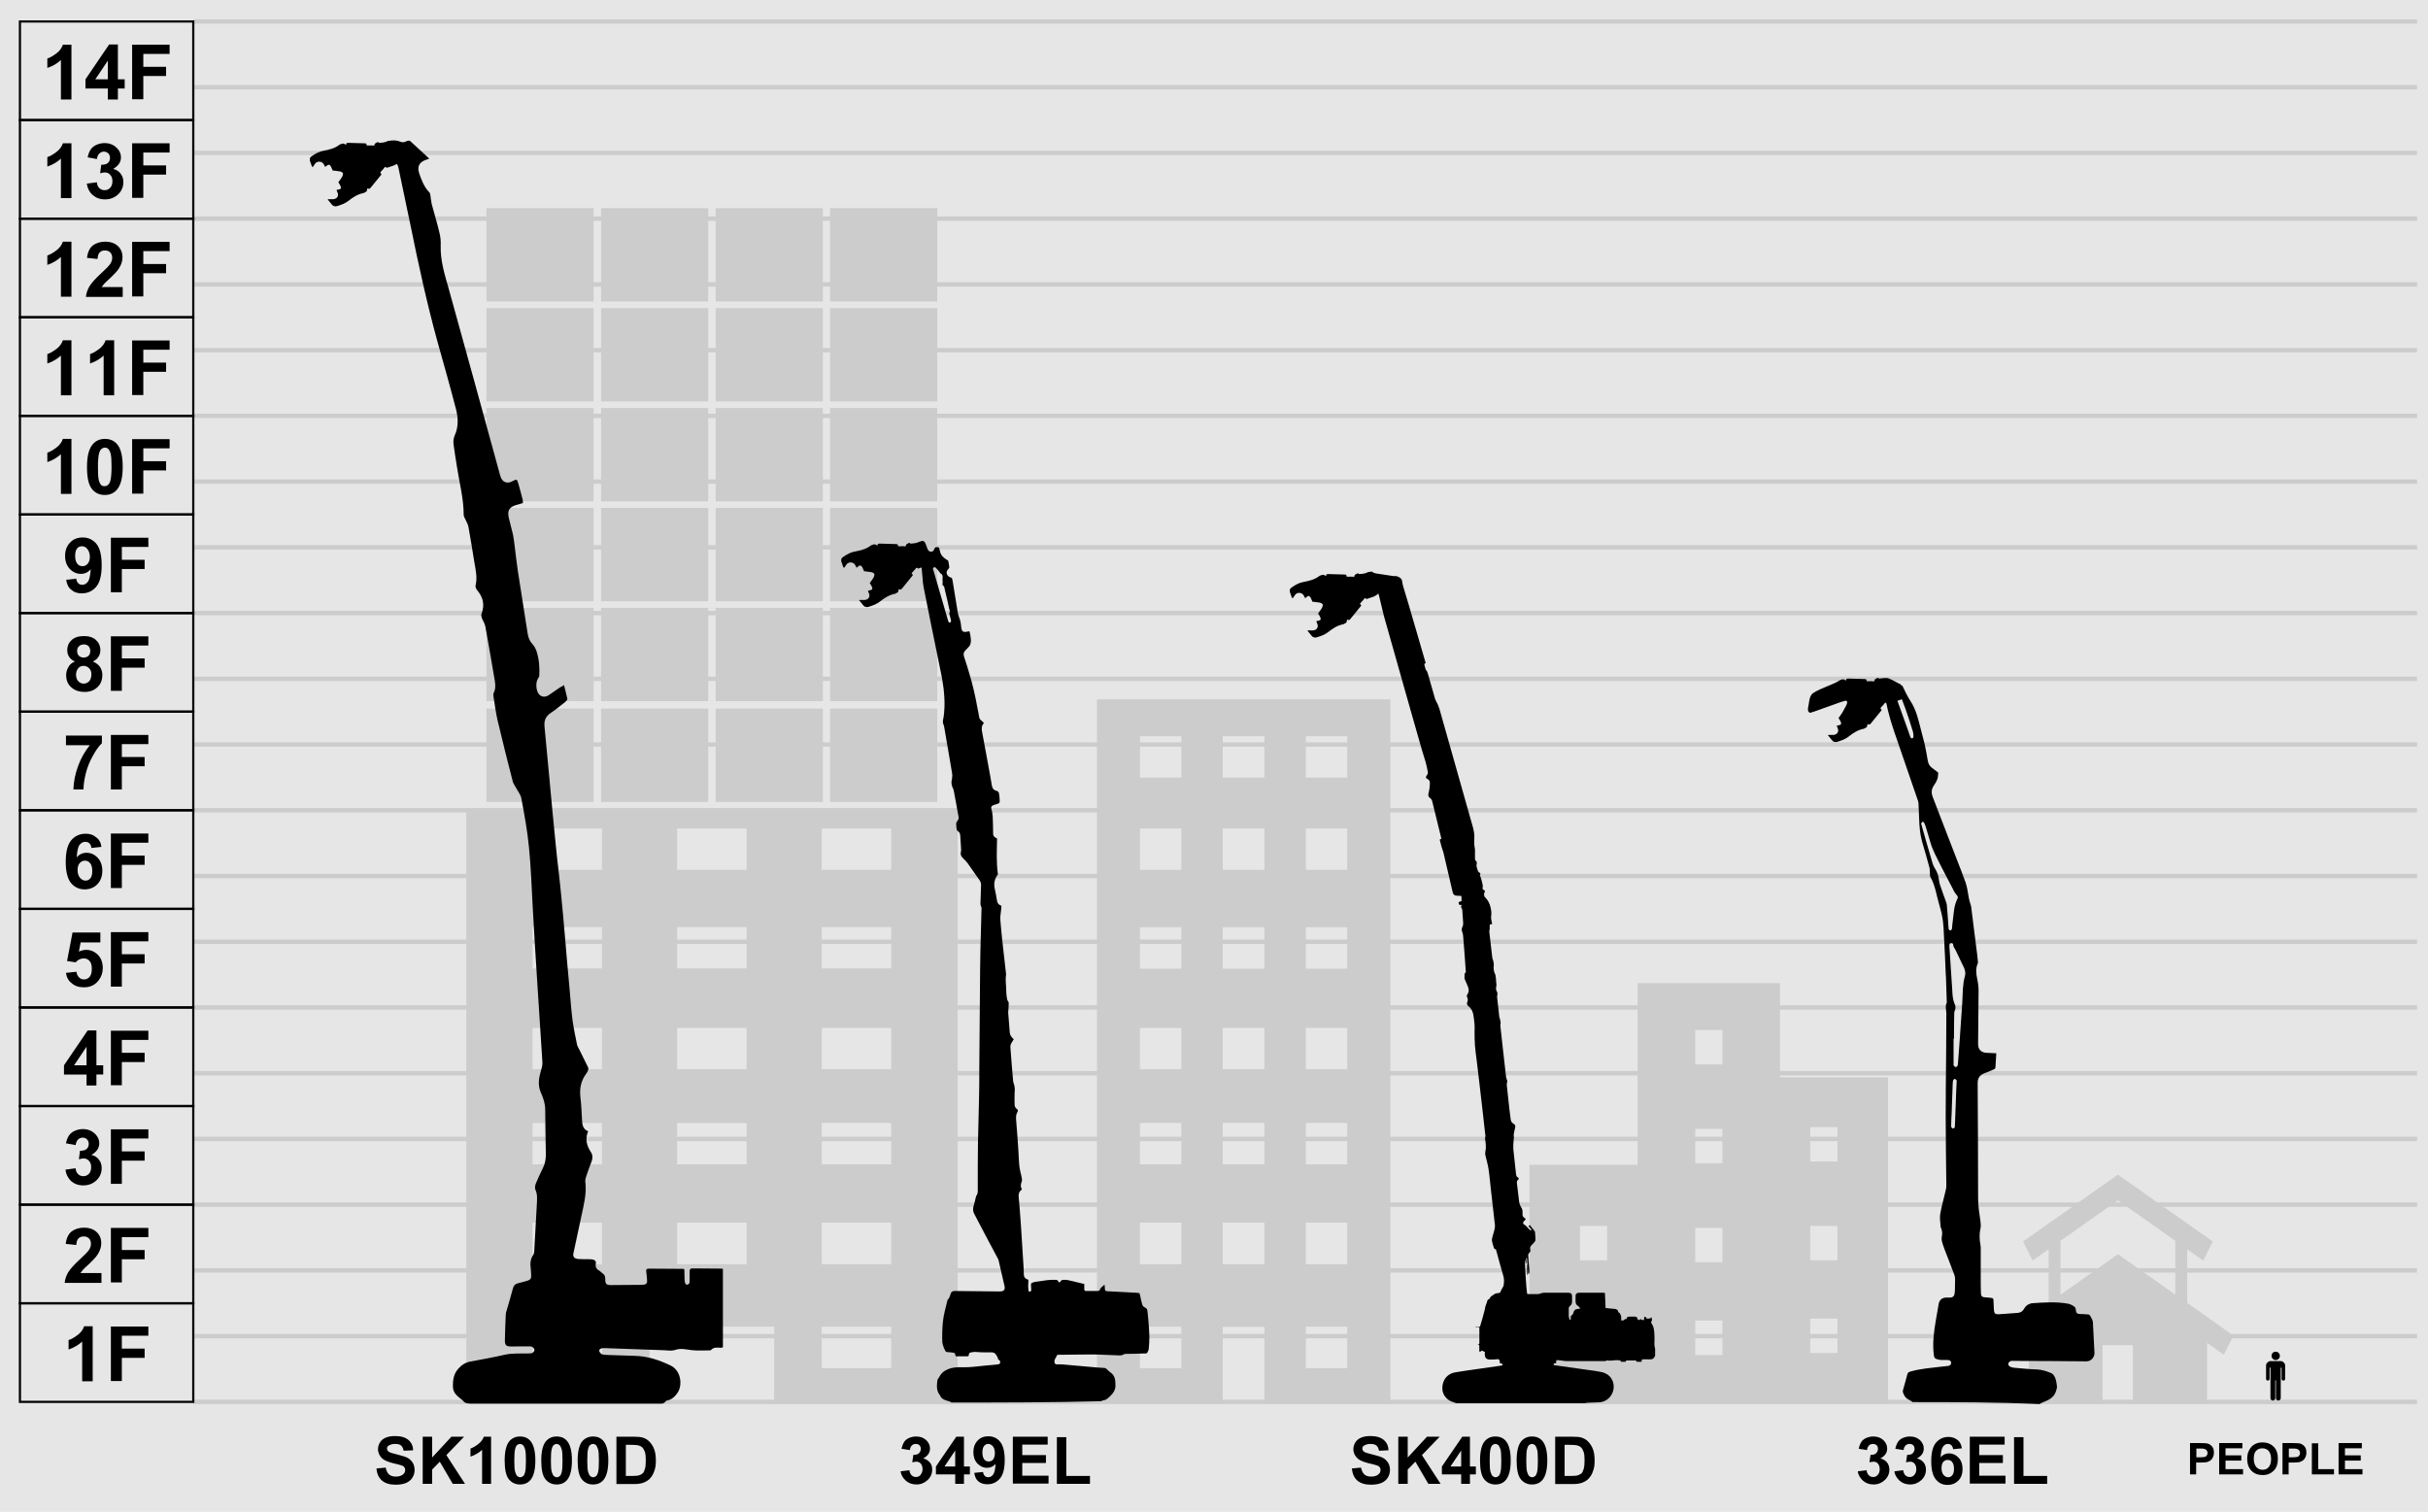
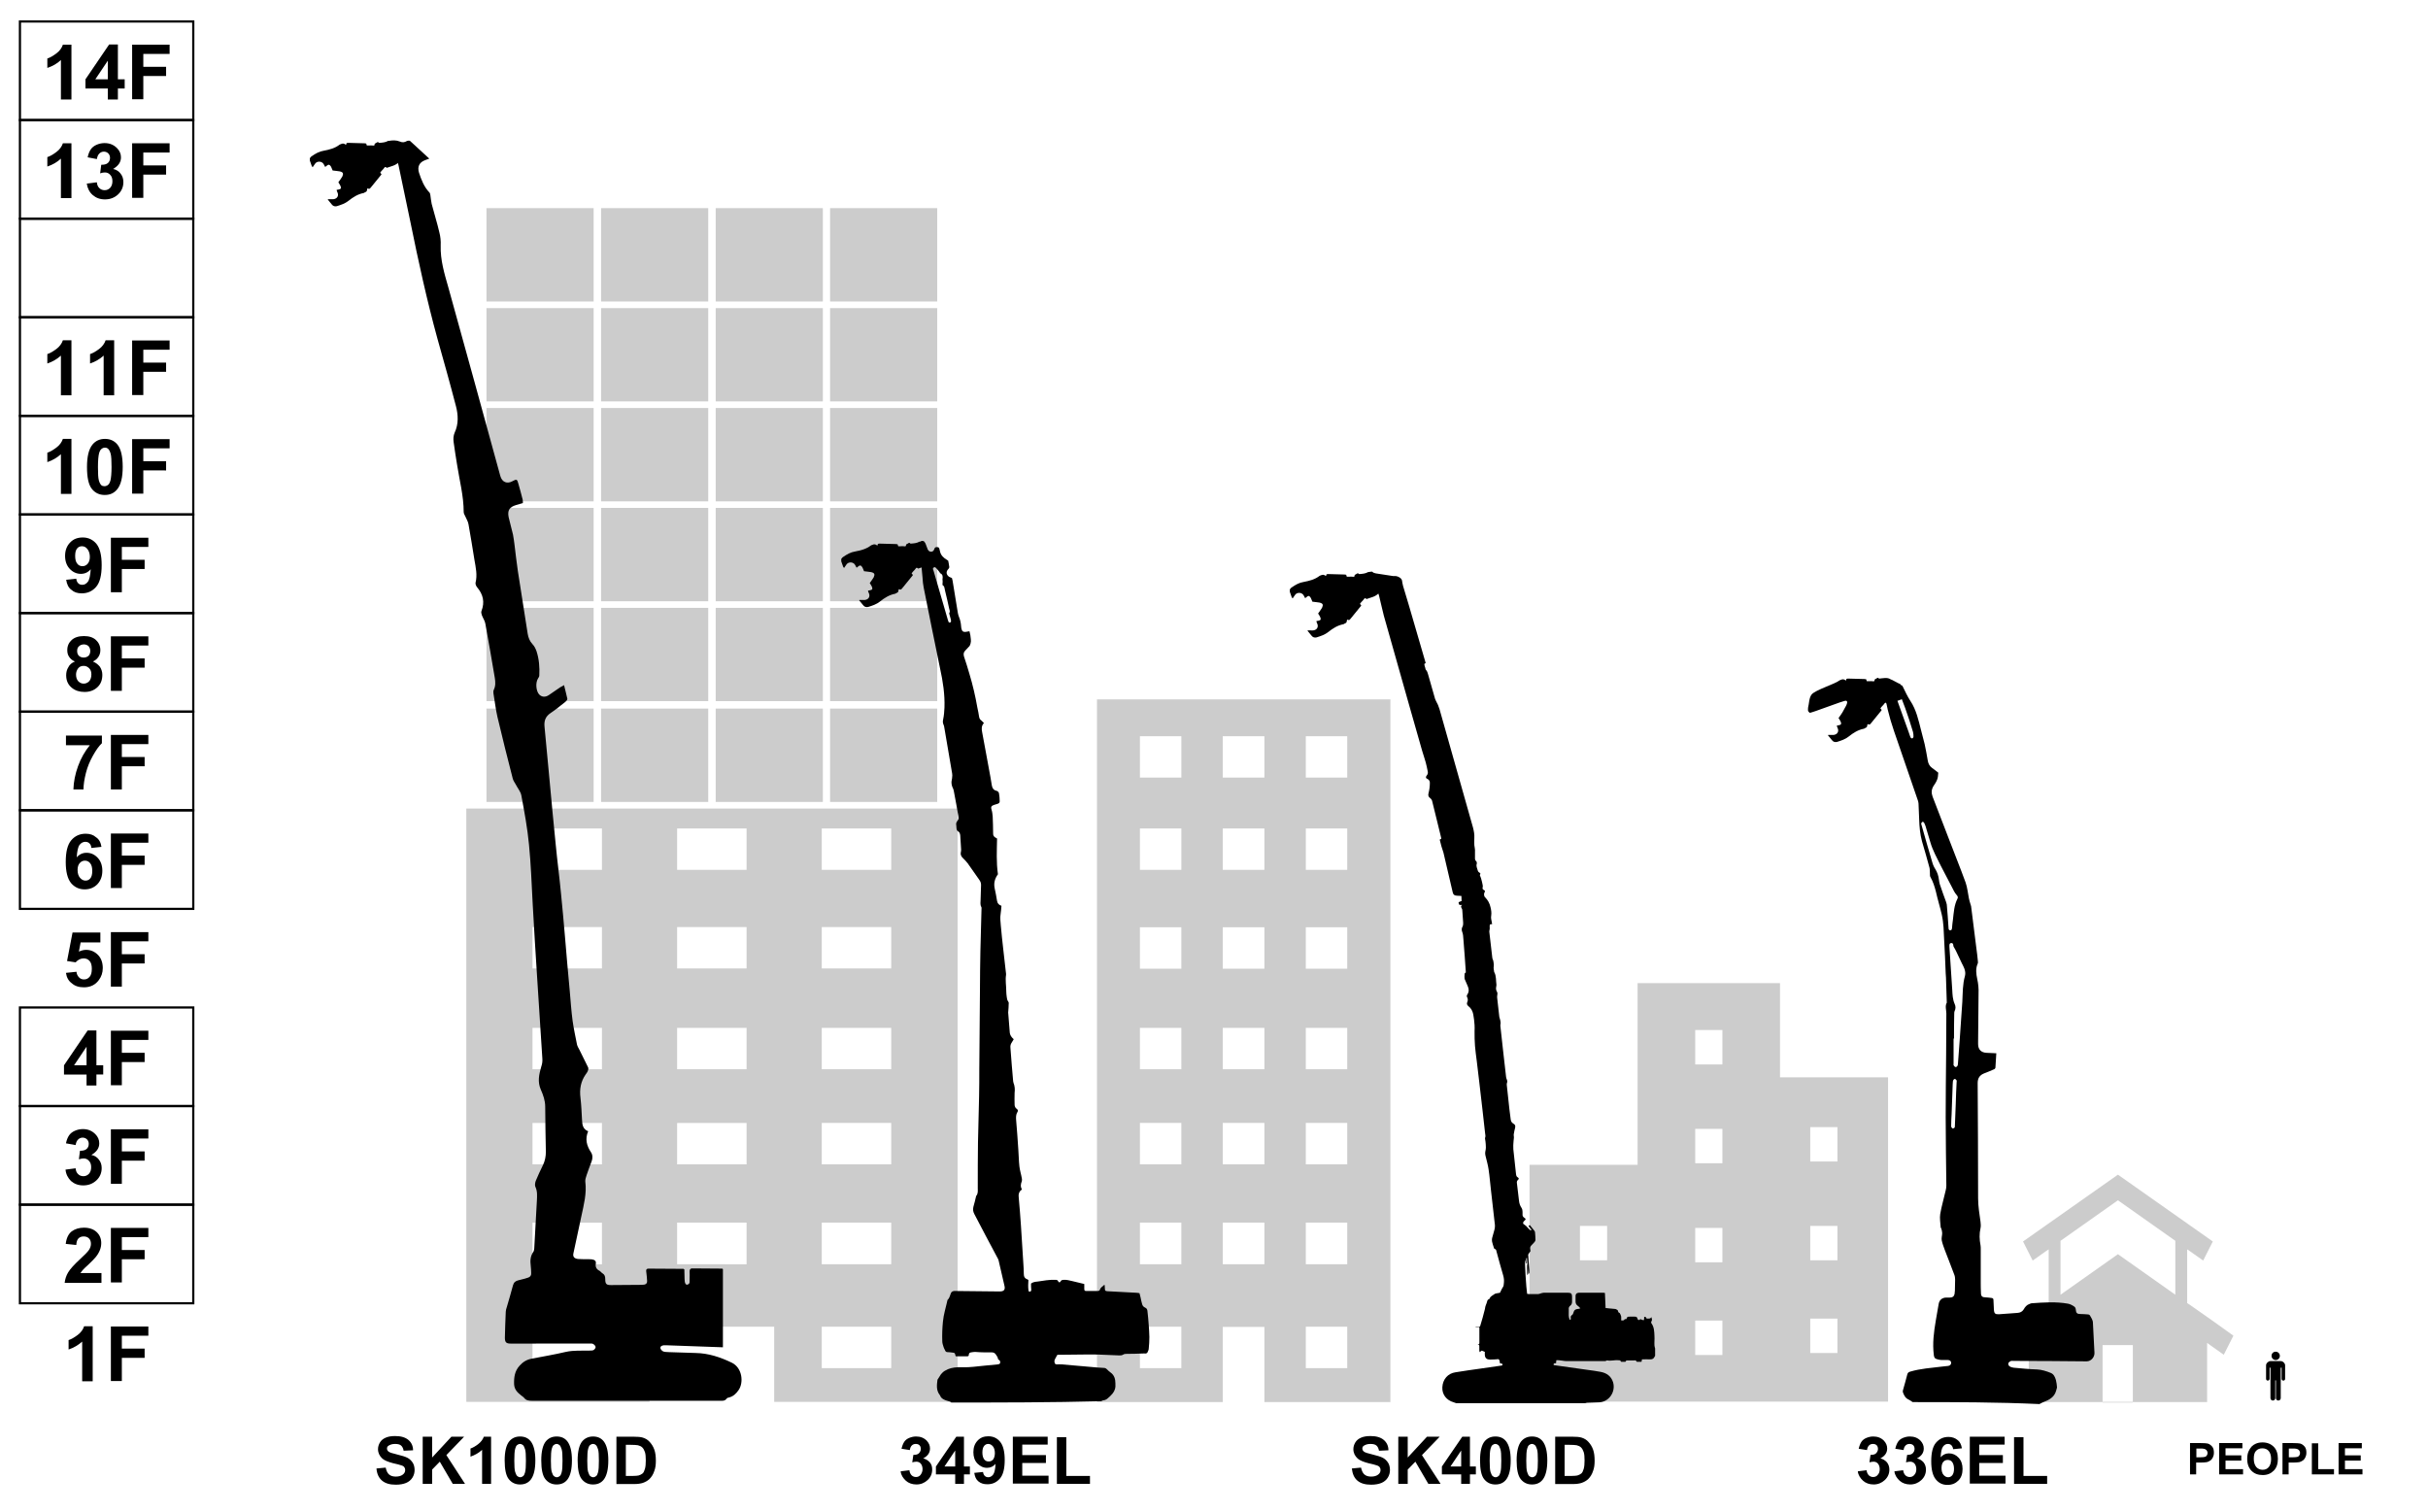
<svg xmlns="http://www.w3.org/2000/svg" version="1.1" id="レイヤー_1" x="0" y="0" viewBox="0 0 1108 690" xml:space="preserve">
  <style>.st1{fill:none;stroke:#ccc;stroke-width:2;stroke-miterlimit:10}.st2{fill:#ccc}.st3{fill:none;stroke:#000;stroke-miterlimit:10}</style>
-   <path fill="#e6e6e6" d="M0 0h1108v690H0z" />
-   <path class="st1" d="M1103 639.8H88.2M1103 609.8H88.2M1103 579.8H88.2M1103 549.8H88.2M1103 519.8H88.2M1103 489.8H88.2M1103 459.8H88.2M1103 429.8H88.2M1103 399.8H88.2M1103 369.8H88.2M1103 339.8H88.2M1103 309.8H88.2M1103 279.8H88.2M1103 249.8H88.2M1103 219.8H88.2M1103 189.8H88.2M1103 159.8H88.2M1103 129.8H88.2M1103 99.8H88.2M1103 69.8H88.2M1103 39.8H88.2M1103 9.8H88.2" />
  <g>
    <path class="st2" d="M1009.3 602.5l-10-7-1.2-.8v-24.5l1.2.8 6.1 4.3 4.4-8.7-10.5-7.4-32.8-23.1-32.8 23.1-10.5 7.4 4.4 8.7 6.1-4.3 1.2-.8v24.6l-1.2.8-10 7-9.9 7 4.4 8.7 5.5-3.9 2.1-1.5v27h33.7v-26h13.8v26h33.9v-27l2.1 1.5 5.5 3.9 4.4-8.7-9.9-7.1zm-16.6-11.6l-26.2-18.5-26.2 18.5v-24.6l26.2-18.5 26.2 18.5v24.6z" />
    <path class="st2" d="M959.5 639.8h13.8v.3h-13.8zM812.3 491.7v-43h-65v82.9H698v108.1h163.6v-148h-49.3zm-78.9 125.8H721v-15.7h12.4v15.7zm0-42.3H721v-15.7h12.4v15.7zm52.6 43.2h-12.4v-15.7H786v15.7zm0-42.3h-12.4v-15.7H786v15.7zm0-45.2h-12.4v-15.7H786v15.7zm0-45.1h-12.4v-15.7H786v15.7zm52.5 131.7h-12.4v-15.7h12.4v15.7zm0-42.3h-12.4v-15.7h12.4v15.7zm0-45.1h-12.4v-15.7h12.4v15.7zM500.6 319.2v320.7H558v-34.3h19v34.3h57.5V319.2H500.6zm38.5 305.2h-18.9v-18.9h18.9v18.9zm0-47.4h-18.9v-19h18.9v19zm0-45.6h-18.9v-18.9h18.9v18.9zm0-43.4h-18.9v-18.9h18.9V488zm37.9 89h-19v-19h19v19zm0-45.6h-19v-18.9h19v18.9zm0-43.4h-19v-18.9h19V488zm37.8 136.4h-18.9v-18.9h18.9v18.9zm0-47.4h-18.9v-19h18.9v19zm0-45.6h-18.9v-18.9h18.9v18.9zm0-43.4h-18.9v-18.9h18.9V488zm-75.7-45.9h-18.9v-18.9h18.9v18.9zm37.9 0h-19v-18.9h19v18.9zm37.8 0h-18.9v-18.9h18.9v18.9zM539.1 397h-18.9v-18.9h18.9V397zm37.9 0h-19v-18.9h19V397zm37.8 0h-18.9v-18.9h18.9V397zm-75.7-42.1h-18.9V336h18.9v18.9zm37.9 0h-19V336h19v18.9zm37.8 0h-18.9V336h18.9v18.9z" />
    <g>
      <path class="st2" d="M222 186.2h48.9v42.6H222zM222 140.6h48.9v42.6H222zM222 231.8h48.9v42.6H222zM222 277.4h48.9V320H222zM222 95h48.9v42.6H222zM326.6 231.8h48.9v42.6h-48.9zM274.3 277.4h48.9V320h-48.9zM326.6 186.2h48.9v42.6h-48.9zM326.6 140.6h48.9v42.6h-48.9zM326.6 95h48.9v42.6h-48.9zM274.3 231.8h48.9v42.6h-48.9zM274.3 95h48.9v42.6h-48.9zM274.3 140.6h48.9v42.6h-48.9zM274.3 186.2h48.9v42.6h-48.9zM296.4 639.8v-34.3h56.9v34.3H437V369H212.8v270.8h83.6zM375 378.1h31.7V397H375v-18.9zm0 45h31.7V442H375v-18.9zm0 46h31.7V488H375v-18.9zm0 43.4h31.7v18.9H375v-18.9zm0 45.5h31.7v19H375v-19zm0 47.5h31.7v18.9H375v-18.9zm-66-227.4h31.7V397H309v-18.9zm0 45h31.7V442H309v-18.9zm0 46h31.7V488H309v-18.9zm0 43.4h31.7v18.9H309v-18.9zm0 45.5h31.7v19H309v-19zm-66-179.9h31.7V397H243v-18.9zm0 45h31.7V442H243v-18.9zm0 46h31.7V488H243v-18.9zm0 43.4h31.7v18.9H243v-18.9zm0 45.5h31.7v19H243v-19zm31.8 47.5v18.9H243v-18.9h31.8zM378.8 140.6h48.9v42.6h-48.9zM378.8 186.2h48.9v42.6h-48.9zM378.8 231.8h48.9v42.6h-48.9zM378.8 95h48.9v42.6h-48.9zM378.8 277.4h48.9V320h-48.9zM221.6 95.4h206.5zM326.6 277.4h48.9V320h-48.9zM222 323.4h48.9V366H222zM274.3 323.4h48.9V366h-48.9zM378.8 323.4h48.9V366h-48.9zM326.6 323.4h48.9V366h-48.9z" />
    </g>
  </g>
  <g>
    <path d="M42.3 630.4h-4.8v-18.1c-1.8 1.6-3.8 2.8-6.2 3.6v-4.3c1.3-.4 2.6-1.2 4.1-2.3 1.5-1.1 2.5-2.5 3-4h3.9v25.1zM50.6 630.4v-25h17.1v4.2H55.6v5.9H66v4.2H55.6v10.6h-5z" />
-     <path class="st3" d="M9.1 594.8h79.1v45H9.1z" />
    <path d="M46.3 581v4.5H29.5c.2-1.7.7-3.3 1.6-4.8.9-1.5 2.7-3.5 5.4-6 2.2-2 3.5-3.4 4-4.1.7-1 1-2 1-2.9 0-1.1-.3-1.9-.9-2.5s-1.4-.9-2.4-.9-1.8.3-2.4.9c-.6.6-.9 1.6-1 3l-4.8-.5c.3-2.6 1.2-4.5 2.7-5.7 1.5-1.1 3.4-1.7 5.6-1.7 2.5 0 4.4.7 5.8 2 1.4 1.3 2.1 3 2.1 5 0 1.1-.2 2.2-.6 3.2s-1 2.1-1.9 3.2c-.6.7-1.6 1.8-3.1 3.2-1.5 1.4-2.5 2.3-2.9 2.8-.4.5-.7.9-1 1.3h9.6zM50.6 585.4v-25h17.1v4.2H55.6v5.9H66v4.2H55.6v10.6h-5z" />
    <path class="st3" d="M9.1 549.8h79.1v45H9.1z" />
    <path d="M29.9 533.8l4.6-.6c.1 1.2.5 2.1 1.2 2.7.6.6 1.4.9 2.4.9s1.8-.4 2.5-1.1c.7-.8 1-1.8 1-3s-.3-2.2-1-2.9c-.6-.7-1.4-1.1-2.4-1.1-.6 0-1.3.1-2.2.4l.5-3.9c1.3 0 2.3-.2 3-.8.7-.6 1-1.4 1-2.4 0-.8-.3-1.5-.8-2s-1.2-.8-2-.8-1.5.3-2.1.9-.9 1.4-1.1 2.5l-4.4-.8c.3-1.5.8-2.7 1.4-3.6.6-.9 1.5-1.6 2.6-2.1s2.4-.8 3.7-.8c2.4 0 4.2.8 5.7 2.3 1.2 1.2 1.8 2.6 1.8 4.2 0 2.2-1.2 3.9-3.6 5.3 1.4.3 2.6 1 3.4 2.1.9 1.1 1.3 2.4 1.3 3.9 0 2.2-.8 4.1-2.4 5.6-1.6 1.5-3.6 2.3-6 2.3-2.3 0-4.1-.7-5.6-2-1.4-1.4-2.3-3.1-2.5-5.2zM50.6 540.4v-25h17.1v4.2H55.6v5.9H66v4.2H55.6v10.6h-5z" />
    <path class="st3" d="M9.1 504.8h79.1v45H9.1z" />
    <path d="M39.5 495.4v-5H29.2v-4.2L40 470.3h4v15.9h3.1v4.2H44v5h-4.5zm0-9.2v-8.5l-5.7 8.5h5.7zM50.6 495.4v-25h17.1v4.2H55.6v5.9H66v4.2H55.6v10.6h-5z" />
    <path class="st3" d="M9.1 459.8h79.1v45H9.1z" />
    <path d="M30.1 444l4.8-.5c.1 1.1.5 1.9 1.2 2.6s1.4.9 2.3.9c1 0 1.8-.4 2.5-1.2s1-2 1-3.7c0-1.5-.3-2.7-1-3.5-.7-.8-1.6-1.2-2.7-1.2-1.4 0-2.6.6-3.7 1.8l-3.9-.6 2.5-13h12.7v4.5h-9l-.8 4.2c1.1-.5 2.2-.8 3.3-.8 2.1 0 3.9.8 5.4 2.3s2.2 3.6 2.2 6c0 2.1-.6 3.9-1.8 5.5-1.6 2.2-3.9 3.3-6.8 3.3-2.3 0-4.2-.6-5.6-1.9-1.4-1-2.3-2.6-2.6-4.7zM50.6 450.4v-25h17.1v4.2H55.6v5.9H66v4.2H55.6v10.6h-5z" />
-     <path class="st3" d="M9.1 414.8h79.1v45H9.1z" />
    <path d="M46.3 386.5l-4.6.5c-.1-1-.4-1.7-.9-2.1-.5-.5-1.1-.7-1.9-.7-1 0-1.9.5-2.6 1.4-.7.9-1.1 2.8-1.3 5.7 1.2-1.4 2.7-2.1 4.5-2.1 2 0 3.7.8 5.1 2.3 1.4 1.5 2.1 3.5 2.1 5.9 0 2.6-.8 4.6-2.3 6.2-1.5 1.5-3.4 2.3-5.8 2.3-2.5 0-4.6-1-6.2-2.9-1.6-2-2.4-5.2-2.4-9.6 0-4.6.8-7.9 2.5-9.9s3.9-3 6.6-3c1.9 0 3.5.5 4.7 1.6 1.4.9 2.2 2.4 2.5 4.4zM35.4 397c0 1.6.4 2.8 1.1 3.6.7.8 1.5 1.3 2.5 1.3.9 0 1.6-.3 2.2-1 .6-.7.9-1.8.9-3.4 0-1.6-.3-2.8-1-3.6s-1.4-1.1-2.4-1.1c-.9 0-1.7.4-2.3 1.1-.6.6-1 1.7-1 3.1zM50.6 405.4v-25h17.1v4.2H55.6v5.9H66v4.2H55.6v10.6h-5z" />
    <path class="st3" d="M9.1 369.8h79.1v45H9.1z" />
    <path d="M30.1 340.2v-4.5h16.4v3.5c-1.4 1.3-2.7 3.2-4.1 5.7s-2.5 5.1-3.2 7.9c-.7 2.8-1.1 5.3-1.1 7.5h-4.6c.1-3.5.8-7 2.1-10.6 1.3-3.6 3.1-6.8 5.4-9.6H30.1zM50.6 360.4v-25h17.1v4.2H55.6v5.9H66v4.2H55.6v10.6h-5z" />
    <path class="st3" d="M9.1 324.8h79.1v45H9.1z" />
    <path d="M34.2 301.9c-1.2-.5-2.1-1.2-2.7-2.2-.6-.9-.8-1.9-.8-3 0-1.9.7-3.4 2-4.6 1.3-1.2 3.2-1.8 5.6-1.8 2.4 0 4.2.6 5.5 1.8 1.3 1.2 2 2.8 2 4.6 0 1.2-.3 2.2-.9 3.1-.6.9-1.4 1.6-2.5 2.1 1.4.6 2.4 1.4 3.2 2.4.7 1.1 1.1 2.3 1.1 3.7 0 2.3-.7 4.2-2.2 5.6-1.5 1.4-3.4 2.2-5.9 2.2-2.3 0-4.2-.6-5.7-1.8-1.8-1.4-2.7-3.3-2.7-5.8 0-1.4.3-2.6 1-3.7.5-1.1 1.5-2 3-2.6zm.5 5.9c0 1.3.3 2.3 1 3.1.7.7 1.5 1.1 2.5 1.1s1.8-.4 2.5-1.1c.6-.7 1-1.7 1-3.1 0-1.2-.3-2.1-1-2.8s-1.5-1.1-2.5-1.1c-1.2 0-2 .4-2.6 1.2s-.9 1.8-.9 2.7zm.5-10.7c0 1 .3 1.7.8 2.2.5.5 1.3.8 2.2.8.9 0 1.6-.3 2.2-.8.5-.5.8-1.3.8-2.2 0-.9-.3-1.6-.8-2.2-.5-.5-1.3-.8-2.1-.8-.9 0-1.7.3-2.2.8-.7.6-.9 1.3-.9 2.2zM50.6 315.4v-25h17.1v4.2H55.6v5.9H66v4.2H55.6v10.6h-5z" />
    <path class="st3" d="M9.1 279.8h79.1v45H9.1z" />
    <path d="M30.2 264.6l4.6-.5c.1.9.4 1.6.9 2.1s1.1.7 1.9.7c1 0 1.8-.5 2.5-1.4.7-.9 1.1-2.8 1.3-5.7-1.2 1.4-2.7 2.1-4.5 2.1-2 0-3.7-.8-5.1-2.3-1.4-1.5-2.1-3.5-2.1-5.9 0-2.5.8-4.6 2.3-6.1 1.5-1.6 3.4-2.3 5.8-2.3 2.5 0 4.6 1 6.2 2.9 1.6 2 2.4 5.2 2.4 9.7 0 4.6-.8 7.9-2.5 9.9s-3.9 3-6.6 3c-2 0-3.5-.5-4.7-1.6-1.3-.9-2.1-2.5-2.4-4.6zM41 254.2c0-1.5-.4-2.7-1.1-3.6-.7-.9-1.5-1.3-2.5-1.3-.9 0-1.6.3-2.2 1s-.9 1.8-.9 3.4c0 1.6.3 2.8 1 3.6.6.8 1.4 1.1 2.4 1.1.9 0 1.7-.4 2.3-1.1s1-1.7 1-3.1zM50.6 270.4v-25h17.1v4.2H55.6v5.9H66v4.2H55.6v10.6h-5z" />
    <path class="st3" d="M9.1 234.8h79.1v45H9.1z" />
    <path d="M32.6 225.4h-4.8v-18.1c-1.8 1.6-3.8 2.8-6.2 3.6v-4.3c1.3-.4 2.6-1.2 4.1-2.3 1.5-1.1 2.5-2.5 3-4h3.9v25.1zM47.9 200.3c2.4 0 4.3.9 5.7 2.6 1.6 2 2.4 5.4 2.4 10.2 0 4.7-.8 8.1-2.5 10.2-1.4 1.7-3.2 2.6-5.7 2.6-2.4 0-4.4-.9-5.9-2.8s-2.2-5.2-2.2-10c0-4.7.8-8.1 2.5-10.2 1.4-1.7 3.3-2.6 5.7-2.6zm0 4c-.6 0-1.1.2-1.6.6-.5.4-.8 1-1.1 2-.3 1.2-.5 3.3-.5 6.3 0 2.9.1 4.9.4 6 .3 1.1.7 1.8 1.1 2.2.4.4 1 .5 1.5.5s1.1-.2 1.6-.6c.5-.4.8-1 1.1-2 .3-1.2.5-3.3.5-6.2 0-2.9-.1-4.9-.4-6-.3-1.1-.7-1.8-1.1-2.2-.4-.4-.9-.6-1.5-.6zM60.3 225.4v-25h17.1v4.2h-12v5.9h10.4v4.2H65.4v10.6h-5.1z" />
    <path class="st3" d="M9.1 189.8h79.1v45H9.1z" />
    <g>
      <path d="M32.6 180.4h-4.8v-18.1c-1.8 1.6-3.8 2.8-6.2 3.6v-4.3c1.3-.4 2.6-1.2 4.1-2.3 1.5-1.1 2.5-2.5 3-4h3.9v25.1zM52.1 180.4h-4.8v-18.1c-1.8 1.6-3.8 2.8-6.2 3.6v-4.3c1.3-.4 2.6-1.2 4.1-2.3 1.5-1.1 2.5-2.5 3-4h3.9v25.1zM60.3 180.4v-25h17.1v4.2h-12v5.9h10.4v4.2H65.4v10.6h-5.1z" />
    </g>
    <path class="st3" d="M9.1 144.8h79.1v45H9.1z" />
    <g>
-       <path d="M32.6 135.4h-4.8v-18.1c-1.8 1.6-3.8 2.8-6.2 3.6v-4.3c1.3-.4 2.6-1.2 4.1-2.3 1.5-1.1 2.5-2.5 3-4h3.9v25.1zM56 131v4.5H39.2c.2-1.7.7-3.3 1.6-4.8.9-1.5 2.7-3.5 5.4-6 2.2-2 3.5-3.4 4-4.1.7-1 1-2 1-2.9 0-1.1-.3-1.9-.9-2.5s-1.4-.9-2.4-.9-1.8.3-2.4.9c-.6.6-.9 1.6-1 3l-4.8-.5c.3-2.6 1.2-4.5 2.7-5.7 1.5-1.1 3.4-1.7 5.6-1.7 2.5 0 4.4.7 5.8 2 1.4 1.3 2.1 3 2.1 5 0 1.1-.2 2.2-.6 3.2s-1 2.1-1.9 3.2c-.6.7-1.6 1.8-3.1 3.2-1.5 1.4-2.5 2.3-2.9 2.8-.4.5-.7.9-1 1.3H56zM60.3 135.4v-25h17.1v4.2h-12v5.9h10.4v4.2H65.4v10.6h-5.1z" />
-     </g>
+       </g>
    <path class="st3" d="M9.1 99.8h79.1v45H9.1z" />
    <g>
      <path d="M32.6 90.4h-4.8v-18C26.1 74 24 75.2 21.6 76v-4.3c1.3-.4 2.6-1.2 4.1-2.3 1.5-1.1 2.5-2.5 3-4h3.9v25zM39.6 83.8l4.6-.6c.1 1.2.5 2.1 1.2 2.7.6.6 1.4.9 2.4.9s1.8-.4 2.5-1.1c.7-.8 1-1.8 1-3s-.3-2.2-1-2.9c-.6-.7-1.4-1.1-2.4-1.1-.6 0-1.3.1-2.2.4l.5-3.9c1.3 0 2.3-.2 3-.8.7-.6 1-1.4 1-2.4 0-.8-.3-1.5-.8-2s-1.2-.8-2-.8-1.5.3-2.1.9-.9 1.4-1.1 2.5l-4.2-.8c.3-1.5.8-2.7 1.4-3.6.6-.9 1.5-1.6 2.6-2.1s2.4-.8 3.7-.8c2.4 0 4.2.8 5.7 2.3 1.2 1.2 1.8 2.6 1.8 4.2 0 2.2-1.2 3.9-3.6 5.3 1.4.3 2.6 1 3.4 2.1.9 1.1 1.3 2.4 1.3 3.9 0 2.2-.8 4.1-2.4 5.6-1.6 1.5-3.6 2.3-6 2.3-2.3 0-4.1-.7-5.6-2s-2.4-3.1-2.7-5.2zM60.3 90.4v-25h17.1v4.2h-12v5.9h10.4v4.2H65.4v10.6h-5.1z" />
    </g>
    <path class="st3" d="M9.1 54.8h79.1v45H9.1z" />
    <g>
      <path d="M32.6 45.4h-4.8v-18C26.1 29 24 30.2 21.6 31v-4.3c1.3-.4 2.6-1.2 4.1-2.3 1.5-1.1 2.5-2.5 3-4h3.9v25zM49.2 45.4v-5H39v-4.2l10.8-15.9h4v15.9h3.1v4.2h-3.1v5h-4.6zm0-9.2v-8.5l-5.7 8.5h5.7zM60.3 45.4v-25h17.1v4.2h-12v5.9h10.4v4.2H65.4v10.6h-5.1z" />
    </g>
    <path class="st3" d="M9.1 9.8h79.1v45H9.1z" />
  </g>
  <g>
    <path d="M171.8 670.2l4.2-.4c.3 1.4.8 2.5 1.5 3.1.8.7 1.8 1 3.1 1 1.4 0 2.4-.3 3.2-.9s1.1-1.3 1.1-2.1c0-.5-.1-.9-.4-1.3s-.8-.7-1.6-.9c-.5-.2-1.7-.5-3.5-.9-2.3-.6-4-1.3-4.9-2.1-1.3-1.2-2-2.6-2-4.3 0-1.1.3-2.1.9-3.1.6-1 1.5-1.7 2.7-2.2s2.6-.7 4.2-.7c2.7 0 4.7.6 6.1 1.8 1.4 1.2 2.1 2.8 2.1 4.7l-4.3.2c-.2-1.1-.6-1.9-1.2-2.4s-1.5-.7-2.7-.7c-1.3 0-2.2.3-3 .8-.5.3-.7.8-.7 1.3s.2.9.6 1.3c.5.5 1.9.9 4 1.4s3.7 1 4.7 1.5 1.8 1.3 2.4 2.2c.6.9.9 2.1.9 3.4 0 1.2-.3 2.4-1 3.5s-1.7 1.9-2.9 2.4-2.8.8-4.7.8c-2.7 0-4.8-.6-6.3-1.9s-2.3-3.1-2.5-5.5zM192.9 677.2v-21.5h4.3v9.5l8.8-9.5h5.8l-8.1 8.4 8.5 13.1h-5.6l-5.9-10.1-3.5 3.6v6.5h-4.3zM224.2 677.2H220v-15.5c-1.5 1.4-3.3 2.4-5.3 3.1v-3.7c1.1-.4 2.2-1 3.5-2s2.1-2.1 2.6-3.4h3.3v21.5zM237.3 655.6c2.1 0 3.7.7 4.9 2.2 1.4 1.8 2.1 4.7 2.1 8.7 0 4.1-.7 7-2.1 8.8-1.2 1.5-2.8 2.2-4.9 2.2-2.1 0-3.8-.8-5.1-2.4s-1.9-4.5-1.9-8.6c0-4 .7-7 2.1-8.7 1.2-1.4 2.8-2.2 4.9-2.2zm0 3.4c-.5 0-.9.2-1.3.5s-.7.9-.9 1.7c-.3 1.1-.4 2.9-.4 5.4s.1 4.3.4 5.2.6 1.6 1 1.9.8.5 1.3.5.9-.2 1.3-.5.7-.9.9-1.7c.3-1.1.4-2.8.4-5.4s-.1-4.3-.4-5.2-.6-1.6-1-1.9c-.4-.3-.8-.5-1.3-.5zM254 655.6c2.1 0 3.7.7 4.9 2.2 1.4 1.8 2.1 4.7 2.1 8.7 0 4.1-.7 7-2.1 8.8-1.2 1.5-2.8 2.2-4.9 2.2-2.1 0-3.8-.8-5.1-2.4s-1.9-4.5-1.9-8.6c0-4 .7-7 2.1-8.7 1.2-1.4 2.8-2.2 4.9-2.2zm0 3.4c-.5 0-.9.2-1.3.5s-.7.9-.9 1.7c-.3 1.1-.4 2.9-.4 5.4s.1 4.3.4 5.2.6 1.6 1 1.9.8.5 1.3.5.9-.2 1.3-.5.7-.9.9-1.7c.3-1.1.4-2.8.4-5.4s-.1-4.3-.4-5.2-.6-1.6-1-1.9c-.4-.3-.8-.5-1.3-.5zM270.6 655.6c2.1 0 3.7.7 4.9 2.2 1.4 1.8 2.1 4.7 2.1 8.7 0 4.1-.7 7-2.1 8.8-1.2 1.5-2.8 2.2-4.9 2.2-2.1 0-3.8-.8-5.1-2.4s-1.9-4.5-1.9-8.6c0-4 .7-7 2.1-8.7 1.2-1.4 2.9-2.2 4.9-2.2zm0 3.4c-.5 0-.9.2-1.3.5s-.7.9-.9 1.7c-.3 1.1-.4 2.9-.4 5.4s.1 4.3.4 5.2.6 1.6 1 1.9.8.5 1.3.5.9-.2 1.3-.5.7-.9.9-1.7c.3-1.1.4-2.8.4-5.4s-.1-4.3-.4-5.2-.6-1.6-1-1.9c-.3-.3-.8-.5-1.3-.5zM281.3 655.7h7.9c1.8 0 3.1.1 4.1.4 1.3.4 2.3 1 3.2 2s1.6 2.1 2.1 3.5.7 3.1.7 5.1c0 1.8-.2 3.3-.7 4.6-.5 1.6-1.3 2.8-2.3 3.8-.8.7-1.8 1.3-3 1.7-1 .3-2.2.5-3.8.5h-8.2v-21.6zm4.3 3.7v14.2h3.2c1.2 0 2.1-.1 2.6-.2.7-.2 1.3-.5 1.8-.9s.8-1.1 1.1-2.1.4-2.3.4-3.9-.1-2.9-.4-3.8-.7-1.6-1.2-2.1-1.2-.8-2-1c-.6-.1-1.8-.2-3.6-.2h-1.9z" />
    <g>
-       <path d="M177.4 64.3c1.7-.3 3.4-.4 5.1.3 1.1.5 2.1.4 3.1-.2.4-.2 1.2-.3 1.5-.1 2.9 2.6 5.7 5.3 8.8 8.1-.8.3-1.4.5-1.9.7-2.7 1-3.6 3-2.8 5.7 1.1 3.3 2.3 6.5 4.8 9.1.3.3.3.8.4 1.2.2 1.3.3 2.7.6 4 1.1 4.3 2.5 8.6 3.5 13 .5 1.9.7 3.9.6 5.9-.2 6.7 1.7 12.9 3.5 19.2 8 28.6 15.8 57.3 23.7 86 .8 2.9 3.1 3.8 5.6 2.4 1.8-1 2.1-.9 2.6 1 .7 2.5 1.4 4.9 2 7.4.1.4.1.9.1 1.6-1 .3-2 .6-3.1.9-3 .9-4 2.4-3.4 5.5.6 2.7 1.4 5.3 2 8 .3 1.6.5 3.1.7 4.7.5 3.9.9 7.9 1.5 11.8 1.5 9.6 3 19.2 4.5 28.7.3 1.8.9 3.4 2.2 4.8.8.8 1.4 2 1.8 3.1 1.2 3.6 1.5 7.4 1.3 11.2 0 .5-.3.9-.6 1.4-1.2 1.9-.9 5.6.5 7.2 1.2 1.3 2.9 1.4 4.5.3 1.7-1.1 3.4-2.4 5.1-3.5.5-.3 1-.6 1.8-1 .5 2.2 1.1 4.2 1.5 6.2.1.4-.5 1.1-1 1.5-2.2 1.7-4.3 3.5-6.6 5-2.4 1.6-3.1 3.6-2.8 6.4.8 7.8 1.4 15.6 2.2 23.4.9 10.1 1.9 20.2 2.9 30.3.7 7.4 1.7 14.8 2.4 22.2.7 6.5 1.2 13.1 1.8 19.6.7 8.3 1.4 16.6 2.2 25 .4 4.5.7 9.1 1.3 13.6.5 3.6 1.3 7.2 2 10.8.2.9.7 1.6 1.1 2.4 1.3 2.7 2.7 5.4 4 8.1.2.5 0 1.2-.2 1.7s-.6 1-.9 1.4c-2.3 3.3-2.9 6.8-2.4 10.8.4 3.3.5 6.7.7 10 .1 2.1.3 4.2 2.8 5.2-1.5 3.5-.7 6.6 1.3 9.6.8 1.2.8 2.7.3 4.1-.8 2.1-1.6 4.2-2.3 6.3-.3 1-.7 2-.6 3 .7 5.4-.7 10.6-1.8 15.8l-3.6 16.8c-.4 1.6.3 2.5 2.1 2.7 1.7.1 3.3.1 5 .1.5 0 1 0 1.5.1 1.1.2 1.8.7 1.6 1.9-.3 1.5.3 2.6 1.7 3.3.5.3.8.8 1.3 1.1 1 .6 1.3 1.4 1.3 2.6 0 2.3.5 2.8 2.6 2.8 4.6 0 9.1-.1 13.7-.1.5 0 1-.1 1.5-.1 1-.2 1.4-.8 1.3-1.8-.1-1.4-.2-2.8-.4-4.2-.1-.8.1-1.3 1-1.3 5.3 0 10.6.1 16 .1.1 0 .1.1.4.3 0 1.3.1 2.8.1 4.3 0 1.9.5 2.8 1.3 2.6 1.4-.4.9-1.6 1-2.6.1-1.2 0-2.3 0-3.5 0-.7.3-1.3 1.1-1.3 4.6 0 9.1.1 13.7.1.1 0 .2.1.4.2v35.7c-.4.1-.8.3-1.2.2-1.5-.1-3.1-.3-4.3 1.1-.1.1-.2.1-.4.1-2.8 0-5.7.2-8.4-.1-2.5-.3-4.9-1-7.5-.1-1.8.6-4.1.1-6.1.1l-25.2-.9h-1.9c-.8.1-1.6.5-1.4 1.4.1.5.8 1.2 1.3 1.4.8.3 1.6.2 2.5.3 4.1.1 8.2.3 12.3.4 5.8.1 11.2 1.9 16.4 4.4 5 2.4 5.5 9.3 3.1 12.6-1.1 1.6-2.4 2.8-4.3 3.3-.4.1-.9.2-1 .4-.9 1.4-2.3 1.1-3.6 1.1h-85.3c-1.4 0-2.7-.1-3.6-1.3-.3-.4-.8-.7-1.2-1-1.8-1.4-3.3-2.8-3.4-5.3-.1-3.1.3-6 2.5-8.4 1.5-1.7 3.3-2.8 5.5-3.2 5.2-1 10.5-1.9 15.6-3.1 3.6-.8 7.1-.5 10.7-.6.6 0 1.4 0 1.9-.2.5-.3 1-.9 1-1.4 0-.5-.6-1.1-1.1-1.4-.5-.3-1.1-.2-1.7-.2H233c-2 0-2.6-.6-2.6-2.7.1-3.9.2-7.8.4-11.8 0-.6.2-1.3.4-1.9 1-3.4 2-6.8 2.9-10.2.4-1.4 1.2-2 2.5-2.3 1.5-.3 3-.8 4.4-1.2 1-.3 1.5-1.1 1.4-2.1 0-1.1-.1-2.2-.2-3.3-.3-2.3-.2-4.4 1.2-6.4.3-.4.3-1 .4-1.5.4-7.3.8-14.5 1.2-21.8.1-2.2.3-4.3-.7-6.4-.3-.7-.1-1.9.2-2.7 1-2.4 2.1-4.8 3.3-7.2.9-1.9 1.3-3.9 1.3-6-.1-6.9-.3-13.8-.3-20.6 0-2.8-.9-5.3-2-7.8-1.6-3.6-.8-7 .2-10.5.4-1.1.6-2.4.5-3.6-.8-12.4-1.6-24.9-2.4-37.3-.7-11-1.4-22.1-2-33.1-.5-9.1-.8-18.3-1.7-27.3-.7-7.5-2.1-15-3.5-22.5-.3-1.7-1.7-3.3-2.5-4.9-.5-.9-1.1-1.7-1.4-2.7-2.4-9.4-4.8-18.8-7-28.2-.8-3.5-1.2-7.1-1.8-10.6-.1-.5-.1-1.2.1-1.7.9-1.8.8-3.6.5-5.5-1.4-8.2-2.8-16.5-4.3-24.7-.2-1.3-1.1-2.6-1.6-3.9-.2-.6-.4-1.4-.2-1.9 1.6-4.1.8-7.6-2-10.9-.4-.5-.8-1.4-.7-2 .9-3.6.1-7-.5-10.5-.9-5.4-1.7-10.8-2.7-16.2-.2-1.3-1-2.5-1.5-3.7-.3-.6-.7-1.3-.7-1.9 0-7.3-1.9-14.4-3-21.5-.6-3.5-1.1-7-1.6-10.5-.2-1.5-.1-2.9.5-4.3 1.8-3.9 1.6-8 .6-11.9-2.7-10.4-5.6-20.7-8.5-31-4.8-17.5-8.7-35.3-12.3-53.1l-5.4-25.8c-.5-2.4-1.2-2.8-3.5-1.9-.8.3-1.6.5-2.4.7" />
+       <path d="M177.4 64.3c1.7-.3 3.4-.4 5.1.3 1.1.5 2.1.4 3.1-.2.4-.2 1.2-.3 1.5-.1 2.9 2.6 5.7 5.3 8.8 8.1-.8.3-1.4.5-1.9.7-2.7 1-3.6 3-2.8 5.7 1.1 3.3 2.3 6.5 4.8 9.1.3.3.3.8.4 1.2.2 1.3.3 2.7.6 4 1.1 4.3 2.5 8.6 3.5 13 .5 1.9.7 3.9.6 5.9-.2 6.7 1.7 12.9 3.5 19.2 8 28.6 15.8 57.3 23.7 86 .8 2.9 3.1 3.8 5.6 2.4 1.8-1 2.1-.9 2.6 1 .7 2.5 1.4 4.9 2 7.4.1.4.1.9.1 1.6-1 .3-2 .6-3.1.9-3 .9-4 2.4-3.4 5.5.6 2.7 1.4 5.3 2 8 .3 1.6.5 3.1.7 4.7.5 3.9.9 7.9 1.5 11.8 1.5 9.6 3 19.2 4.5 28.7.3 1.8.9 3.4 2.2 4.8.8.8 1.4 2 1.8 3.1 1.2 3.6 1.5 7.4 1.3 11.2 0 .5-.3.9-.6 1.4-1.2 1.9-.9 5.6.5 7.2 1.2 1.3 2.9 1.4 4.5.3 1.7-1.1 3.4-2.4 5.1-3.5.5-.3 1-.6 1.8-1 .5 2.2 1.1 4.2 1.5 6.2.1.4-.5 1.1-1 1.5-2.2 1.7-4.3 3.5-6.6 5-2.4 1.6-3.1 3.6-2.8 6.4.8 7.8 1.4 15.6 2.2 23.4.9 10.1 1.9 20.2 2.9 30.3.7 7.4 1.7 14.8 2.4 22.2.7 6.5 1.2 13.1 1.8 19.6.7 8.3 1.4 16.6 2.2 25 .4 4.5.7 9.1 1.3 13.6.5 3.6 1.3 7.2 2 10.8.2.9.7 1.6 1.1 2.4 1.3 2.7 2.7 5.4 4 8.1.2.5 0 1.2-.2 1.7s-.6 1-.9 1.4c-2.3 3.3-2.9 6.8-2.4 10.8.4 3.3.5 6.7.7 10 .1 2.1.3 4.2 2.8 5.2-1.5 3.5-.7 6.6 1.3 9.6.8 1.2.8 2.7.3 4.1-.8 2.1-1.6 4.2-2.3 6.3-.3 1-.7 2-.6 3 .7 5.4-.7 10.6-1.8 15.8l-3.6 16.8c-.4 1.6.3 2.5 2.1 2.7 1.7.1 3.3.1 5 .1.5 0 1 0 1.5.1 1.1.2 1.8.7 1.6 1.9-.3 1.5.3 2.6 1.7 3.3.5.3.8.8 1.3 1.1 1 .6 1.3 1.4 1.3 2.6 0 2.3.5 2.8 2.6 2.8 4.6 0 9.1-.1 13.7-.1.5 0 1-.1 1.5-.1 1-.2 1.4-.8 1.3-1.8-.1-1.4-.2-2.8-.4-4.2-.1-.8.1-1.3 1-1.3 5.3 0 10.6.1 16 .1.1 0 .1.1.4.3 0 1.3.1 2.8.1 4.3 0 1.9.5 2.8 1.3 2.6 1.4-.4.9-1.6 1-2.6.1-1.2 0-2.3 0-3.5 0-.7.3-1.3 1.1-1.3 4.6 0 9.1.1 13.7.1.1 0 .2.1.4.2v35.7l-25.2-.9h-1.9c-.8.1-1.6.5-1.4 1.4.1.5.8 1.2 1.3 1.4.8.3 1.6.2 2.5.3 4.1.1 8.2.3 12.3.4 5.8.1 11.2 1.9 16.4 4.4 5 2.4 5.5 9.3 3.1 12.6-1.1 1.6-2.4 2.8-4.3 3.3-.4.1-.9.2-1 .4-.9 1.4-2.3 1.1-3.6 1.1h-85.3c-1.4 0-2.7-.1-3.6-1.3-.3-.4-.8-.7-1.2-1-1.8-1.4-3.3-2.8-3.4-5.3-.1-3.1.3-6 2.5-8.4 1.5-1.7 3.3-2.8 5.5-3.2 5.2-1 10.5-1.9 15.6-3.1 3.6-.8 7.1-.5 10.7-.6.6 0 1.4 0 1.9-.2.5-.3 1-.9 1-1.4 0-.5-.6-1.1-1.1-1.4-.5-.3-1.1-.2-1.7-.2H233c-2 0-2.6-.6-2.6-2.7.1-3.9.2-7.8.4-11.8 0-.6.2-1.3.4-1.9 1-3.4 2-6.8 2.9-10.2.4-1.4 1.2-2 2.5-2.3 1.5-.3 3-.8 4.4-1.2 1-.3 1.5-1.1 1.4-2.1 0-1.1-.1-2.2-.2-3.3-.3-2.3-.2-4.4 1.2-6.4.3-.4.3-1 .4-1.5.4-7.3.8-14.5 1.2-21.8.1-2.2.3-4.3-.7-6.4-.3-.7-.1-1.9.2-2.7 1-2.4 2.1-4.8 3.3-7.2.9-1.9 1.3-3.9 1.3-6-.1-6.9-.3-13.8-.3-20.6 0-2.8-.9-5.3-2-7.8-1.6-3.6-.8-7 .2-10.5.4-1.1.6-2.4.5-3.6-.8-12.4-1.6-24.9-2.4-37.3-.7-11-1.4-22.1-2-33.1-.5-9.1-.8-18.3-1.7-27.3-.7-7.5-2.1-15-3.5-22.5-.3-1.7-1.7-3.3-2.5-4.9-.5-.9-1.1-1.7-1.4-2.7-2.4-9.4-4.8-18.8-7-28.2-.8-3.5-1.2-7.1-1.8-10.6-.1-.5-.1-1.2.1-1.7.9-1.8.8-3.6.5-5.5-1.4-8.2-2.8-16.5-4.3-24.7-.2-1.3-1.1-2.6-1.6-3.9-.2-.6-.4-1.4-.2-1.9 1.6-4.1.8-7.6-2-10.9-.4-.5-.8-1.4-.7-2 .9-3.6.1-7-.5-10.5-.9-5.4-1.7-10.8-2.7-16.2-.2-1.3-1-2.5-1.5-3.7-.3-.6-.7-1.3-.7-1.9 0-7.3-1.9-14.4-3-21.5-.6-3.5-1.1-7-1.6-10.5-.2-1.5-.1-2.9.5-4.3 1.8-3.9 1.6-8 .6-11.9-2.7-10.4-5.6-20.7-8.5-31-4.8-17.5-8.7-35.3-12.3-53.1l-5.4-25.8c-.5-2.4-1.2-2.8-3.5-1.9-.8.3-1.6.5-2.4.7" />
      <path d="M181.9 74.1c-1.5 1.5-3.5 1.8-5.4 2.5-.7-.6-.8-.5-1.3.2-.3.4-.6.7-.9 1-.3.3-.5.6-.8 1 .2.2.4.4.6.7-.1.2-.3.5-.5.7-1.5 1.8-2.9 3.6-4.4 5.4-.6.7-.6.7-1.4.4-.1 0-.1.1-.2.1-.1.4-.1.9-.3 1.2-.2.3-.7.4-1 .6-.1.1-.2.2-.4.2-2.6.5-4.8 1.9-6.8 3.5-1.6 1.3-3.5 1.9-5.4 2.5-.9.2-1.7 0-2.3-.8-.6-.8-1.2-1.5-1.8-2.2 0-.1.1-.2.1-.2h1.1c.6 0 1.3.1 1.9-.1 1.4-.4 1.9-1.7 1.3-3-.1-.3-.3-.6-.4-1.1.4-.1.6-.2.9-.2 1.1-.2 1.3-.6.9-1.6-.2-.5-.5-.9-.8-1.4-.1-.1-.1-.3-.2-.3.6-.8 1.1-1.5 1.6-2.3.1-.1.1-.2.2-.3.6-1.4.5-2-1.2-2.4-1-.2-2-.2-3.2-.4-.1-.3-.3-.8-.5-1.2-.1-.3-.3-.7-.5-.9-.4-.6-.9-.7-1.5-.2-.3.2-.5.4-.9.7-.3-.5-.5-.9-.7-1.3-.8-1.4-3-1.5-3.9-.2-.3.5-.7 1-1.1 1.6-.5-.4-.5-.8-.7-1.3-.2-.6-.4-1.1-.6-1.7v-1.1c.3-.4.6-.8 1-1 1.6-1.1 3.3-2.1 5.3-2.4 2.6-.5 5.1-1.1 7.3-2.8.1-.1.3-.1.5-.2.8-.4 1.5-.4 2.2.2h.3c-.1-.8.4-.8 1-.8 2.4.1 4.9.1 7.3.2.3 0 .5.1.8.1l.3.9h1.2c.4 0 .9-.1 1.3 0 1 .1 1 .1 1.1-.8.5-.3 1-.6 1.4-.8.3.1.5.4.7.4 1.4-.1 2.8-.2 4-.9h1.1" />
    </g>
  </g>
  <g>
    <path d="M411 671.5l4-.5c.1 1 .5 1.8 1 2.3s1.2.8 2 .8 1.6-.3 2.1-1 .9-1.5.9-2.6c0-1-.3-1.9-.8-2.5s-1.2-.9-2-.9c-.5 0-1.2.1-1.9.3l.5-3.4c1.1 0 2-.2 2.5-.7s.9-1.2.9-2c0-.7-.2-1.3-.6-1.7s-1-.6-1.7-.6-1.3.2-1.8.7-.8 1.2-.9 2.1l-3.8-.6c.3-1.3.7-2.3 1.2-3.1s1.3-1.4 2.2-1.8c1-.4 2-.7 3.2-.7 2 0 3.6.6 4.9 1.9 1 1.1 1.5 2.2 1.5 3.6 0 1.9-1 3.4-3.1 4.5 1.2.3 2.2.9 3 1.8s1.1 2 1.1 3.3c0 1.9-.7 3.5-2.1 4.8s-3.1 2-5.1 2c-1.9 0-3.6-.6-4.8-1.7s-2.2-2.5-2.4-4.3zM435.9 677.2v-4.3h-8.8v-3.6l9.3-13.6h3.5v13.6h2.7v3.6h-2.7v4.3h-4zm0-7.9V662l-4.9 7.3h4.9zM444.6 672.2l4-.4c.1.8.4 1.4.8 1.8s1 .6 1.6.6c.8 0 1.6-.4 2.2-1.2s1-2.4 1.1-4.9c-1 1.2-2.3 1.8-3.9 1.8-1.7 0-3.1-.7-4.4-2-1.2-1.3-1.8-3-1.8-5.1 0-2.2.6-3.9 1.9-5.3s2.9-2 4.9-2c2.2 0 4 .8 5.4 2.5s2.1 4.5 2.1 8.3c0 3.9-.7 6.8-2.2 8.5s-3.3 2.6-5.7 2.6c-1.7 0-3-.4-4.1-1.3s-1.6-2.1-1.9-3.9zm9.4-9c0-1.3-.3-2.4-.9-3.1-.6-.7-1.3-1.1-2.1-1.1s-1.4.3-1.9.9c-.5.6-.8 1.6-.8 3s.3 2.4.8 3.1 1.2 1 2.1 1c.8 0 1.5-.3 2-.9.5-.7.8-1.7.8-2.9zM462.2 677.2v-21.5h15.9v3.6h-11.6v4.8h10.8v3.6h-10.8v5.8h12v3.6h-16.3zM482.3 677.2v-21.3h4.3v17.7h10.8v3.6h-15.1z" />
    <g>
      <path d="M434.1 640.1c-.4-.5-1-.5-1.5-.7-.6-.2-1.2-.3-1.7-.6-.9-.4-1.6-1-1.9-1.9 0-.1-.1-.2-.2-.3-1.6-2.1-1.3-4.5-1-6.8 0-.1.1-.3.2-.4.5-.7.9-1.5 1.4-2.2.5-.6 1.1-1.2 1.8-1.6 1.8-1.1 3.7-1.5 5.8-1.6h2.4c3.2.1 6.4-.4 9.6-.7 2.1-.2 4.1-.4 6.2-.6.6-.1 1.1-.1 1.2-.7.1-.6 0-1-.6-1.4-.2-.1-.4-.3-.4-.5 0-.7-.5-1.1-.8-1.7-.5-.9-1.2-1.2-2.1-1.2h-3.3c-1.4 0-2.8-.1-4.2-.2-.6 0-1.2.1-1.8.2-.7.1-1.1.4-1.1 1.2 0 .5-.3.6-.8.6h-5.1c-.1-.2-.2-.3-.2-.4-.2-1.1-.3-1.2-1.4-1.3-.7-.1-1.5-.2-2.2-.2-.7 0-1-.4-1.2-1-.2-.4-.5-.9-.6-1.3-.3-.9-.6-1.8-.6-2.7-.1-3 0-5.9.3-8.9.3-3.3 1.3-6.3 2-9.5 0-.1 0-.3.1-.4.9-.8 1.1-2 1.5-3 .3-.8.8-1 1.5-1.1h1c6.3.1 12.7.1 19 .2h.9c1.8 0 2.5-.8 2.1-2.5l-2.7-11.7c-.1-.5-.4-.9-.6-1.3-3.5-6.6-7-13.1-10.4-19.7-.6-1.1-.8-2.1-.5-3.4.5-1.6.8-3.1 1.2-4.7 0-.1 0-.2.1-.3.9-1.1.7-2.3.7-3.6 0-7 0-14 .1-20.9.1-6.9.4-13.9.5-20.8.1-4.2.1-8.4.1-12.6l.3-36.1c0-5.9.1-11.8.2-17.7.1-6.3.4-12.7.5-19 0-.4.1-.9-.1-1.2-.6-1.1-.3-2.3-.3-3.4.1-2.2.1-4.4.2-6.6 0-.8-.2-1.5-.7-2.2-1.8-2.6-3.6-5.1-5.4-7.7-.6-.8-1.3-1.5-2-2.2-.9-.8-1.4-1.7-1.1-3 .1-.4.1-.7.1-1.1-.1-2.2-.3-4.4-.4-6.5-.1-.7-.3-1.4-1-1.8-.5-.2-.6-.8-.7-1.2-.1-.4 0-.9-.1-1.4-.2-.9 0-1.6.6-2.3.6-.7.4-1.5.3-2.3l-.9-5.1c-.4-2-.7-3.9-1.1-5.9-.1-.5-.2-1-.4-1.4-.5-.9-.7-1.9-.7-2.8 0-.7.3-1.5.3-2.2.1-.6.1-1.2 0-1.8-1.2-7-2.4-14-3.6-21.1-.1-.4-.1-.8-.3-1.1-.4-.8-.4-1.6-.2-2.5.4-1.8.5-3.6.6-5.4.2-6-.7-11.9-2-17.8-2.6-12.3-5-24.7-7.5-37-.3-1.4-.4-2.8-.5-4.3-.5-5-.9-9.9-1.3-14.9 0-.5.1-1 .3-1.5.2-.6 1.2-.7 1.7-.3.3.3.5.7.7 1.1l.9 2.4c.3.7.8 1.2 1.6 1.2.7 0 1.2-.4 1.5-1.3.2-.7.5-.8 1.3-.8.6 0 .9.3 1 .9l.3 1.2c.4 1.7 1.6 2.8 3.1 3.7.2.1.5.3.6.4.2 1 .4 2 .5 2.9 0 .4-.3.8-.6 1.1-.8.9-.9 2.1.2 3.1.4.4 1 .5 1.6.8.1.3.2.7.3 1.2l2.4 14.7c.1.6.3 1.3.5 1.8.6 1.4.9 2.9 1 4.4 0 .4.1.8.2 1.2.2 1 .8 1.4 1.8 1.3.6-.1 1.1-.2 1.8-.3.1.6.3 1.1.4 1.7.1 1.3.5 2.6.1 3.9-.2.6-.3 1.1-.8 1.5-.6.6-1.1 1.2-1.6 1.7-.8.8-.9 1.6-.6 2.7.9 2.6 1.7 5.3 2.5 8 1.5 5 2.7 10.1 3.6 15.3.3 1.4.6 2.8.8 4.2.1.7.4 1.3 1 1.7.4.3.8.8 1.2 1.2-1.2 1.3-1.1 2.7-.8 4.2 1.3 6.8 2.5 13.7 3.8 20.6l.6 3.6c.2 1.3.8 2.2 2.1 2.5.7.2 1.1.6 1.2 1.3.2 1.2.3 2.3.3 3.5 0 .6-.3.9-.8 1.1-.7.2-1.3.4-1.9.6-1.2.4-1.4 1-1 2.2.3.9.4 2 .5 3 .1 2.6.2 5.2.2 7.8 0 1.1.3 1.5 1.8 2.3-.1 5.4-.4 10.9.4 16.3-1.4 1.9-2 4-1.5 6.4.4 1.9.8 3.8 1.1 5.8.2 1.1.8 1.8 2 2.2-.1 1.3-.2 2.6-.4 3.9-.3 1.7 0 3.3.1 5 .3 3.6.7 7.1 1.1 10.7.4 3.5.8 7 1.2 10.6.1.4.1.9.1 1.3-.4 2.5.1 5 .1 7.6 0 .8.1 1.6.2 2.4.1.8.2 1.6.7 2.2.2.3.3.7.2 1 0 1.2-.1 2.4-.2 3.6 0 .3-.1.5 0 .8.2 2.9.5 5.9.7 8.8.1.9.5 1.6 1.1 2.3l.7.7-.9 1.5c-.5.7-.7 1.5-.6 2.4l.6 7.8c.2 2.3.4 4.7.6 7 0 .4.1.8.2 1.2.6 1.5.7 3 .5 4.6-.1 1.8 0 3.6 0 5.4 0 .8.4 1.5 1 1.9.5.4.7.8.3 1.4-.7 1.1-.7 2.4-.6 3.7.4 4.5.7 9 1 13.5.2 2.6.2 5.1.5 7.7.2 1.8.8 3.6 1.1 5.4.1.4.1.9 0 1.3-.5 1.2-.7 2.5 0 3.6-.1.2-.1.3-.1.3-1.3.9-1.5 2.2-1.3 3.7.4 4.2.7 8.5 1 12.7.4 5.8.7 11.6 1.1 17.4.1 1.5.2 3.1.2 4.6 0 1.2.4 2.1 1.7 2.5.2.1.4.3.4.3 0 .9-.1 1.6-.1 2.3 0 .7 0 1.4.1 2.1 0 .7.3 1 .7.9.5-.1.6-.5.6-.9 0-.5-.1-1-.1-1.5v-1.3c.9-.7 1.9-.8 2.9-.9 2.7-.4 5.4-.9 8.1-.8.6 0 1.1 0 1.4.7.3.6.8.6 1.1 0 .3-.6.7-.6 1.3-.7 1.4-.1 2.8.3 4.1.6 1.8.4 3.5.8 5.4 1.3v2.1c0 .8.1 1.1.9 1.1h5.4c.3 0 .7-.3.8-.5.3-1.2 1.3-1.5 2-2.3.1 0 .2.1.2.1 0 .5.1 1.1.1 1.6 0 1 .2 1.1 1.1 1.2 4.4.2 8.7.5 13.1.7.5 0 1 .1 1.6.2.2.7.3 1.3.5 2 .2 1 .4 2 .7 3 .2.8.7 1.3 1.4 1.6.6.3.9.7 1 1.4.2 2.1.5 4.3.6 6.4.1 1.9.3 3.8.3 5.6 0 1.8-.1 3.6-.3 5.4 0 .6-.4 1.1-.6 1.7-.1.2-.4.3-.6.4-.2.1-.5 0-.8 0-2.8.1-5.7.2-8.5.2-.4 0-.8.1-1.1.3-.6.4-1.2.4-1.8.4-3.3-.1-6.6-.3-9.8-.4-2.5-.1-5.1 0-7.6 0-3.2 0-6.3.1-9.5.1h-1c-.2 0-.5.1-.6.3-.3 1-1.3 1.8-1.1 3 .1.8.4 1.1 1.1 1.1.8 0 1.5-.1 2.3 0 4.6.4 9.2.8 13.7 1.2 1.8.2 3.6.3 5.4.4.6 0 1 .2 1.4.6.5.5 1.1 1.1 1.7 1.5 1.7 1.2 2.2 3 2.2 4.9v.6c.2 2.2-.9 3.9-2.4 5.3-.3.3-.6.5-.9.8-.6.6-1.3 1-2.2 1.1-.3 0-.7.3-1 .4-22.9.6-45.6.6-68.4.6zm-4-375.7c.2-1.3.1-2.2-.9-2.7-.3-.2-.4-.6-.7-.9-.3-.4-.7-.9-1.1-1.3-.4-.4-.7-.9-1.3-.5-.6.4-.3.9-.1 1.4 2.2 7.6 4.4 15.1 6.6 22.7.1.3.2.6.3.8.1.2.5.3.7.2.2-.1.4-.3.4-.6 0-.2-.1-.5-.1-.8-.2-.7-.4-1.4-.6-2.2-.1-.2-.2-.6-.1-.7.4-.6.2-1.2 0-1.8-.6-2.9-1.3-5.8-2-8.7-.2-.8-.1-1.7-1-2.2-.1 0-.1-.3-.1-.4.1-.9.1-1.7 0-2.3z" />
      <path d="M424.4 257c-1.5 1.5-3.5 1.8-5.4 2.5-.7-.6-.8-.5-1.3.2-.3.4-.6.7-.9 1-.3.3-.5.6-.8 1 .2.2.4.4.6.7-.1.2-.3.5-.5.7-1.5 1.8-2.9 3.6-4.4 5.4-.6.7-.6.7-1.4.4-.1 0-.1.1-.2.1-.1.4-.1.9-.3 1.2-.2.3-.7.4-1 .6-.1.1-.2.2-.4.2-2.6.5-4.8 1.9-6.8 3.5-1.6 1.3-3.5 1.9-5.4 2.5-.9.2-1.7 0-2.3-.8-.6-.8-1.2-1.5-1.8-2.2 0-.1.1-.2.1-.2h1.1c.6 0 1.3.1 1.9-.1 1.4-.4 1.9-1.7 1.3-3-.1-.3-.3-.6-.4-1.1.4-.1.6-.2.9-.2 1.1-.2 1.3-.6.9-1.6-.2-.5-.5-.9-.8-1.4-.1-.1-.1-.3-.2-.3.6-.8 1.1-1.5 1.6-2.3.1-.1.1-.2.2-.3.6-1.4.5-2-1.2-2.4-1-.2-2-.2-3.2-.4-.1-.3-.3-.8-.5-1.2-.1-.3-.3-.7-.5-.9-.4-.6-.9-.7-1.5-.2-.3.2-.5.4-.9.7-.3-.5-.5-.9-.7-1.3-.8-1.4-3-1.5-3.9-.2-.3.5-.7 1-1.1 1.6-.5-.4-.5-.8-.7-1.3-.2-.6-.4-1.1-.6-1.7v-1.1c.3-.4.6-.8 1-1 1.6-1.1 3.3-2.1 5.3-2.4 2.6-.5 5.1-1.1 7.3-2.8.1-.1.3-.1.5-.2.8-.4 1.5-.4 2.2.2h.3c-.1-.8.4-.8 1-.8 2.4.1 4.9.1 7.3.2.3 0 .5.1.8.1l.3.9h1.2c.4 0 .9-.1 1.3 0 1 .1 1 .1 1.1-.8.5-.3 1-.6 1.4-.8.3.1.5.4.7.4 1.4-.1 2.8-.2 4-.9h1.1" />
    </g>
  </g>
  <g>
    <path d="M616.9 670.2l4.2-.4c.3 1.4.8 2.5 1.5 3.1.8.7 1.8 1 3.1 1 1.4 0 2.4-.3 3.2-.9s1.1-1.3 1.1-2.1c0-.5-.1-.9-.4-1.3s-.8-.7-1.6-.9c-.5-.2-1.7-.5-3.5-.9-2.3-.6-4-1.3-4.9-2.1-1.3-1.2-2-2.6-2-4.3 0-1.1.3-2.1.9-3.1.6-1 1.5-1.7 2.7-2.2s2.6-.7 4.2-.7c2.7 0 4.7.6 6.1 1.8 1.4 1.2 2.1 2.8 2.1 4.7l-4.3.2c-.2-1.1-.6-1.9-1.2-2.4s-1.5-.7-2.7-.7c-1.3 0-2.2.3-3 .8-.5.3-.7.8-.7 1.3s.2.9.6 1.3c.5.5 1.9.9 4 1.4s3.7 1 4.7 1.5 1.8 1.3 2.4 2.2c.6.9.9 2.1.9 3.4 0 1.2-.3 2.4-1 3.5s-1.7 1.9-2.9 2.4-2.8.8-4.7.8c-2.7 0-4.8-.6-6.3-1.9s-2.2-3.1-2.5-5.5zM638.1 677.2v-21.5h4.3v9.5l8.8-9.5h5.8l-8.1 8.4 8.5 13.1h-5.6l-5.9-10.1-3.5 3.6v6.5h-4.3zM666.8 677.2v-4.3H658v-3.6l9.3-13.6h3.5v13.6h2.7v3.6h-2.7v4.3h-4zm0-7.9V662l-4.9 7.3h4.9zM682.4 655.6c2.1 0 3.7.7 4.9 2.2 1.4 1.8 2.1 4.7 2.1 8.7 0 4.1-.7 7-2.1 8.8-1.2 1.5-2.8 2.2-4.9 2.2-2.1 0-3.8-.8-5.1-2.4s-1.9-4.5-1.9-8.6c0-4 .7-7 2.1-8.7 1.2-1.4 2.8-2.2 4.9-2.2zm0 3.4c-.5 0-.9.2-1.3.5s-.7.9-.9 1.7c-.3 1.1-.4 2.9-.4 5.4s.1 4.3.4 5.2.6 1.6 1 1.9.8.5 1.3.5.9-.2 1.3-.5.7-.9.9-1.7c.3-1.1.4-2.8.4-5.4s-.1-4.3-.4-5.2-.6-1.6-1-1.9c-.4-.3-.8-.5-1.3-.5zM699.1 655.6c2.1 0 3.7.7 4.9 2.2 1.4 1.8 2.1 4.7 2.1 8.7 0 4.1-.7 7-2.1 8.8-1.2 1.5-2.8 2.2-4.9 2.2-2.1 0-3.8-.8-5.1-2.4s-1.9-4.5-1.9-8.6c0-4 .7-7 2.1-8.7 1.2-1.4 2.8-2.2 4.9-2.2zm0 3.4c-.5 0-.9.2-1.3.5s-.7.9-.9 1.7c-.3 1.1-.4 2.9-.4 5.4s.1 4.3.4 5.2.6 1.6 1 1.9.8.5 1.3.5.9-.2 1.3-.5.7-.9.9-1.7c.3-1.1.4-2.8.4-5.4s-.1-4.3-.4-5.2-.6-1.6-1-1.9c-.4-.3-.8-.5-1.3-.5zM709.7 655.7h7.9c1.8 0 3.1.1 4.1.4 1.3.4 2.3 1 3.2 2s1.6 2.1 2.1 3.5.7 3.1.7 5.1c0 1.8-.2 3.3-.7 4.6-.5 1.6-1.3 2.8-2.3 3.8-.8.7-1.8 1.3-3 1.7-1 .3-2.2.5-3.8.5h-8.2v-21.6zm4.3 3.7v14.2h3.2c1.2 0 2.1-.1 2.6-.2.7-.2 1.3-.5 1.8-.9s.8-1.1 1.1-2.1.4-2.3.4-3.9-.1-2.9-.4-3.8-.7-1.6-1.2-2.1-1.2-.8-2-1c-.6-.1-1.8-.2-3.6-.2H714z" />
    <g>
      <path d="M626.2 260.9c.4.5 1.1.7 1.7.8l7.8 1.2h1c1.2 0 3 1 3.1 2.1.1.8.3 1.7.5 2.5 1.7 5.6 3.4 11.3 5 16.9 1.8 6.1 3.5 12.1 5.3 18.2-.2.1-.4.3-.6.4v.3c.1.5.2 1 .4 1.5.1.3.1.7.3.9.6.6.8 1.4 1 2.1 1.1 3.7 2.1 7.5 3.2 11.2.1.3.3.6.4.9.7 1.2 1.2 2.4 1.6 3.7 5.1 18 10.2 36 15.3 54.1.4 1.6.7 3.1.6 4.7 0 1.1-.1 2.2 0 3.3.1 1 .4 2 .3 3v2.5c0 .7-.1 1.4.6 1.9.2.2.3.8.2 1.2-.2.5-.1 1 0 1.5.2.5.3 1.1.5 1.6.1.3.3.6.5.7.8.5.8.5.4 1.3.2.6.5 1.1.6 1.6.3 1 .5 1.9.7 2.9.1.4.1.8 0 1.1-.1.5-.1.8.4 1.1.8.5.8.5.4 1.3-.3.5-.2 1.7.3 2.1 1.3 1.3 2.1 2.8 2.5 4.6.3 1.3.5 2.5.3 3.8-.1.5-.1 1.1 0 1.6l.3 1.5c.1.3 0 .5.1.8-.4 0-.8 0-.9.1-.2.2-.2.6-.2.9 0 .6.1 1.1-.1 1.8-.2.6.1 1.4.1 2.1.4 3.5.8 6.9 1.2 10.4 0 .4.2.8.4 1.2.2.6.2 1.4.3 2.1 0 .4-.1.9-.1 1.3 0 .5.1 1 .2 1.5 0 .2 0 .4.1.5 1 1.8.7 3.9 1 5.8 0 .3-.1.6-.1.8-.2.8-.1 1.6.3 2.3.3.5.3.9.2 1.4-.1.4-.1.8-.1 1.2.3 3 .7 6 1 8.9.1.5.3.9.4 1.4.1.5.2 1 .2 1.4 0 .5-.2 1-.1 1.5.4 3.7.8 7.3 1.2 10.9.5 4.1.9 8.2 1.4 12.3 0 .3.2.7.3 1 .2.5.4 1 .1 1.6-.1.3-.1.6-.1.9l1.2 11.1c.2 1.6.4 3.1.6 4.7.1.9.5 1.5 1.2 1.9.9.6 1 .9.8 2-.2.8-.4 1.5-.5 2.3-.1.4-.2.9-.1 1.3.2.8-.1 1.6-.1 2.4-.1 1.2-.2 2.5-.1 3.7l1.2 11.1c.1.7.1 1.4.9 1.8.5.3.5.7 0 1.1-.4.4-.5.7-.5 1.2.3 2.8.7 5.6 1 8.4.1 1.1.5 2.2 1.1 3.1.4.6.5 1.2.5 1.9v1.4c0 .5.3.9.7 1.2.9.6.9.8.1 1.5-.5.4-.6.9-.5 1.3.5.4.9.7 1.3 1 .6.6 1.1 1.2 1.7 1.8.3.3.5.4.8-.1-.4-.5-.9-1.1-1.4-1.6.2-.1.3-.3.6-.5.7.9 1.4 1.7 2.1 2.6.1.2.3.4.3.7.1 1.2.2 2.3.2 3.5 0 .3-.2.7-.4.9-.4.5-.9 1-1.4 1.5-.5.5-.7 1-.6 1.7.1.4.1.8.1 1.1-.3.4-.6.7-.8 1.1-.1.2-.3.5-.2.7.1 2.1.3 4.3.5 6.4 0 .5.1 1.1 0 1.6 0 .2-.2.4-.5.6-.2-2.5-.4-5-.6-7.4h-.2c-.3.8 0 1.7 0 2.6-.4-.1-.3-.5-.4-.8 0-.3-.1-.6-.2-.9-.3.8.5 13.2.9 15.5.3 0 .5.1.8.1h4.3c.4 0 .7-.2 1.1-.3.4-.1.9-.3 1.3-.3h11.3c1.3 0 1.7.5 1.7 1.8v2.3c0 .7-.2 1.3-.7 1.7-.7.5-.9 1.1-.8 1.9v.6c0 1.4-.2 2.8.5 4.1.5-.1.5-.5.4-.9-.1-.7.1-1.1.7-1.4.1-.1.2-.2.3-.4.1-.3.2-.5.3-.8.2-1 .9-1.4 1.9-1.5.3 0 .7-.1 1.2-.3-.5-.5-.9-1-1.4-1.3-.6-.5-.8-1.1-.8-1.9v-2.4c0-1 .5-1.4 1.4-1.5H731.5c.3 0 .6 0 .9.1l.3 6.9c.5 0 .8 0 1.2.1 1.1.1 2.1.2 3.2.3.3 0 .6.3.9.4.6.3.2 1.3 1.1 1.4.3.5.6 1.1.7 1.6.1.5 0 1.1 0 1.8.5 0 1.2.3 1.6-.5.1-.1.5-.1.8-.1.4-1.1.4-1.1 1.7-1.1h2c.9 0 1.1.1 1.4 1 .2.6.5.7.9.4.4-.3.6-.3 1 0 .2.2.6.1 1 .2.1-.5.1-1 .1-1.4.4-.2.7-.2.9.3.1.4.4.4.7.4.6-.1 1.2.2 1.7-.7.2.8.5 1.3 0 2-.1.2-.2.6 0 .8 1.3 1.8 1.3 3.8 1.4 5.9.1 1.4-.1 2.9 0 4.3 0 .4.2.9.3 1.3v3.4c-.1.1-.1.2-.2.3-.4.9-.9 1.3-2 1.3-1.2-.1-2.5 0-3.8 0-.1.4-.1.7-.2 1.1h-1.9c-.1 0-.4 0-.4-.1-.2-.8-.9-.5-1.4-.5H743c-.4 0-1-.2-1.1.5 0 .1-.2.1-.4.1h-1.6c-.1 0-.3-.1-.3-.2-.1-.6-.5-.4-.9-.5-1.7-.2-3.4.4-5.1.1h-.4c-.5.4-1 .3-1.5.3h-16.8c-.6 0-1.3-.1-1.9-.2-.9-.1-1.9-.3-2.8-.2 0 .5-.1.9-.1 1.3-.5.2-1.3-.1-1.1.9.2 0 .4.1.6.1 5 .7 10 1.4 14.9 2.1 2 .3 4 .5 5.9.9 2.7.5 4.8 1.9 5.7 4.7 1.3 4.3-1.7 8.9-6.2 9.2-1.8.1-3.6.1-5.5.2-.3 0-.7.1-1 .2h-58.9c-.4-.1-.7-.3-1.1-.4-3.3-.9-5.4-3.6-5.2-6.9.2-3.6 2.5-6.3 6-6.8 3.8-.6 7.7-1.2 11.5-1.7 3-.4 6-.9 9-1.3.3 0 .6-.1.9-.2.2-1.1-.7-.7-1.1-.9-.2-.6.1-1.3-.7-1.9-1.2.1-2.5.2-3.9.2-1.3 0-2.2-.6-2.3-2-.1-.5 0-1 0-1.5-.4-.2-.9-.4-1.4-.6-.3.2-.6.4-1 .7-.3-1.1 0-2.2-.2-3.3-.2 0-.4-.1-.7-.1.8-.3.8-.3.8-1v-4.4-2.7h-1.7v-.2h2c.1-.4.2-.7.3-1 .6-2 1.2-4 1.7-6.1.2-.6.3-1.2.4-1.9l.3-.9c.2-.5.4-.9.5-1.4.1-.5.3-1 .9-1.2.1 0 .3-.2.3-.3.4-1.1 1.5-1.4 2.2-2 .2-.2.5-.2.8-.3.6-.1 1.2-.2 1.7-.3.5-.9.8-1.8 1.3-2.5.3-.4.4-.8.4-1.2 0-.3.1-.6.1-.9.1-1.1 0-2.1-.3-3.2-1.1-3.7-2.1-7.4-3.1-11.1-.1-.5-.2-1-.8-1.1-.2 0-.3-.3-.4-.6-.3-.9-.6-1.8-.8-2.7-.1-.5-.1-1.1 0-1.6.3-1.2.7-2.4 1-3.6.3-1 .4-2.1.2-3.2-.6-5-1.1-10-1.7-15-.4-3.2-.6-6.4-1.1-9.6-.3-2.1-.9-4.1-1.4-6.2-.2-.8-.2-1.6 0-2.4.2-.9.2-1.9.1-2.9 0-.8-.2-1.6-.3-2.4 0-.2-.1-.4 0-.5.3-.7.1-1.5 0-2.2-.4-3.6-.8-7.2-1.2-10.7-.5-4-.9-8.1-1.4-12.1-.4-3.4-.8-6.7-1.2-10.1-.3-2.3-.6-4.5-.8-6.8-.2-2.3-.2-4.6-.2-6.8 0-.9.1-1.9 0-2.8-.1-1.6-.3-3.3-.6-4.9-.3-1.5-1-2.8-2.2-3.7-.6-.5-.9-1.1-.5-1.9.3-.7.3-1.5-.1-2.2-.2-.4-.2-.8.1-1.2.8-1.2.8-2.5.2-3.8-.4-.9-.8-1.9-1.2-2.8-.3-.5-.3-1-.3-1.6.1-.7 0-1.3.1-2 .1.2.1.4.2.5h.2c0-.2.1-.5.1-.7-.2-2.4-.3-4.8-.5-7.2-.2-2.6-.4-5.1-.6-7.7-.1-1.1-.1-2.2-.5-3.2-.3-.7-.4-1.7.1-2.5.3-.5.3-1.2.3-1.7-.1-1.9-.3-3.8-.4-5.8 0-.4-.2-.7-.4-1.1-.2-.4-.3-.9.3-1.3H666c-.6-1.2-.7-1.2 1-1.8 0-.7-.1-1.4-.1-2.3-.7 0-1.3-.1-1.9-.1-1.2 0-1.9-.5-2.1-1.7-1.2-5-2.3-10-3.5-15-.2-1-.5-2-.7-3-.3-1-.6-1.9-.9-2.8-.3-1-.5-2-.8-3.1.2-.1.5-.3.7-.4v-.3c-1.4-5.6-2.7-11.2-4.1-16.7-.1-.6-.4-1.1-.9-1.5-.8-.5-1.1-1.3-.8-2.3.4-1.5.6-3.1.6-4.7 0-.8-.3-1.4-1.1-1.8-.8-.3-.9-.9-.3-1.6.5-.6.6-1.2.4-2-.3-1.3-.5-2.7-.9-4-.5-1.8-1.1-3.5-1.6-5.2-1.9-6.7-3.8-13.3-5.7-20-3.9-13.9-7.9-27.8-11.8-41.7-.8-3-1.4-6.1-2.2-9.2-.1-.3-.2-.5-.3-.9-1.5 1.5-3.5 1.8-5.4 2.5-.7-.6-.8-.5-1.3.2-.3.4-.6.7-.9 1-.3.3-.5.6-.8 1 .2.2.4.4.6.7-.1.2-.3.5-.5.7-1.5 1.8-2.9 3.6-4.4 5.4-.6.7-.6.7-1.4.4-.1 0-.1.1-.2.1-.1.4-.1.9-.3 1.2-.2.3-.7.4-1 .6-.1.1-.2.2-.4.2-2.6.5-4.8 1.9-6.8 3.5-1.6 1.3-3.5 1.9-5.4 2.5-.9.2-1.7 0-2.3-.8-.6-.8-1.2-1.5-1.8-2.2 0-.1.1-.2.1-.2h1.1c.6 0 1.3.1 1.9-.1 1.4-.4 1.9-1.7 1.3-3-.1-.3-.3-.6-.4-1.1.4-.1.6-.2.9-.2 1.1-.2 1.3-.6.9-1.6-.2-.5-.5-.9-.8-1.4-.1-.1-.1-.3-.2-.3.6-.8 1.1-1.5 1.6-2.3.1-.1.1-.2.2-.3.6-1.4.5-2-1.2-2.4-1-.2-2-.2-3.2-.4-.1-.3-.3-.8-.5-1.2-.1-.3-.3-.7-.5-.9-.4-.6-.9-.7-1.4-.2-.3.2-.5.4-.9.7-.3-.5-.5-.9-.7-1.3-.8-1.4-3-1.5-3.9-.2-.3.5-.7 1-1.1 1.6-.5-.4-.5-.8-.7-1.3-.2-.6-.4-1.1-.6-1.7V269c.3-.4.6-.8 1-1 1.6-1.1 3.3-2.1 5.3-2.4 2.6-.5 5.1-1.1 7.3-2.8.1-.1.3-.1.5-.2.8-.4 1.5-.4 2.2.2h.3c-.1-.8.4-.8 1-.8 2.4.1 4.9.1 7.3.2.3 0 .5.1.8.1l.3.9h1.2c.4 0 .9-.1 1.3 0 1 .1 1 .1 1.1-.8.5-.3 1-.6 1.4-.8.3.1.5.4.7.4 1.4-.1 2.8-.2 4-.9 1.2-.2 1.5-.2 1.9-.2z" />
      <path d="M696.9 577c.1 1.6.2 3.2.3 4.9h-.2c-.1-.7-.2-1.4-.2-2.1-.1-.8-.1-1.6-.1-2.3 0-.2.1-.4.2-.5z" />
    </g>
  </g>
  <g>
    <path d="M847.8 671.5l4-.5c.1 1 .5 1.8 1 2.3s1.2.8 2 .8 1.6-.3 2.1-1c.6-.6.9-1.5.9-2.6 0-1-.3-1.9-.8-2.5s-1.2-.9-2-.9c-.5 0-1.2.1-1.9.3l.5-3.4c1.1 0 2-.2 2.5-.7s.9-1.2.9-2c0-.7-.2-1.3-.6-1.7s-1-.6-1.7-.6-1.3.2-1.8.7-.8 1.2-.9 2.1l-3.8-.6c.3-1.3.7-2.3 1.2-3.1.5-.8 1.3-1.4 2.2-1.8 1-.4 2-.7 3.2-.7 2 0 3.6.6 4.9 1.9 1 1.1 1.5 2.2 1.5 3.6 0 1.9-1 3.4-3.1 4.5 1.2.3 2.2.9 3 1.8.7.9 1.1 2 1.1 3.3 0 1.9-.7 3.5-2.1 4.8s-3.1 2-5.1 2c-1.9 0-3.6-.6-4.8-1.7s-2.2-2.5-2.4-4.3zM864.5 671.5l4-.5c.1 1 .5 1.8 1 2.3s1.2.8 2 .8 1.6-.3 2.1-1c.6-.6.9-1.5.9-2.6 0-1-.3-1.9-.8-2.5s-1.2-.9-2-.9c-.5 0-1.2.1-1.9.3l.5-3.4c1.1 0 2-.2 2.5-.7s.9-1.2.9-2c0-.7-.2-1.3-.6-1.7s-1-.6-1.7-.6-1.3.2-1.8.7-.8 1.2-.9 2.1l-3.8-.6c.3-1.3.7-2.3 1.2-3.1.5-.8 1.3-1.4 2.2-1.8 1-.4 2-.7 3.2-.7 2 0 3.6.6 4.9 1.9 1 1.1 1.5 2.2 1.5 3.6 0 1.9-1 3.4-3.1 4.5 1.2.3 2.2.9 3 1.8.7.9 1.1 2 1.1 3.3 0 1.9-.7 3.5-2.1 4.8s-3.1 2-5.1 2c-1.9 0-3.6-.6-4.8-1.7s-2.2-2.5-2.4-4.3zM895.3 661l-4 .4c-.1-.8-.4-1.4-.8-1.8s-.9-.6-1.6-.6c-.9 0-1.6.4-2.2 1.2-.6.8-1 2.4-1.1 4.9 1-1.2 2.3-1.8 3.8-1.8 1.7 0 3.2.7 4.4 2 1.2 1.3 1.8 3 1.8 5.1 0 2.2-.6 4-1.9 5.3s-2.9 2-5 2c-2.2 0-3.9-.8-5.3-2.5s-2.1-4.4-2.1-8.3c0-3.9.7-6.8 2.2-8.5s3.3-2.6 5.7-2.6c1.6 0 3 .5 4.1 1.4 1 .7 1.7 2 2 3.8zm-9.3 9c0 1.3.3 2.4.9 3.1s1.3 1.1 2.1 1.1 1.4-.3 1.9-.9.8-1.6.8-2.9c0-1.4-.3-2.4-.8-3.1s-1.2-1-2.1-1c-.8 0-1.5.3-2 .9s-.8 1.5-.8 2.8zM898.9 677.2v-21.5h15.9v3.6h-11.6v4.8H914v3.6h-10.8v5.8h12v3.6h-16.3zM919.1 677.2v-21.3h4.3v17.7h10.8v3.6h-15.1z" />
    <g>
      <path d="M872.8 639.9c-.6-.4-1.2-.9-1.9-1.2-1.4-.6-2-1.9-2.5-3.2-.1-.3-.1-.7 0-1 .7-2.5 1.4-4.9 2-7.3.2-.7.6-1 1.3-1.2 4.7-1.4 9.7-1.7 14.5-2.3.9-.1 1.9-.2 2.8-.3.9-.1 1.4-.7 1.4-1.4 0-.8-.6-1.3-1.5-1.3H886c-.7 0-1.4-.2-2.1-.4-1-.2-1.3-.9-1.4-1.8-.7-5.4 0-10.6.9-15.9.4-2.5.9-5 1.3-7.5.3-1.8 1.6-2.9 3.5-2.9h1.6c1.3 0 2-.6 2.2-1.9 0-.4 0-.7.1-1.1 0-1.7.1-3.5.1-5.2 0-.8-.1-1.6-.4-2.3-1.4-3.8-2.9-7.5-4.3-11.2-.5-1.4-1.1-2.9-1.4-4.4-.2-1.1.2-2.2.2-3.3 0-.7-.2-1.4-.4-2.1-.1-.2-.3-.4-.3-.7-.1-2-.5-4-.2-5.9.6-3.6 1.7-7.2 2.5-10.8.2-.7.3-1.5.3-2.2-.1-10.4-.3-20.7-.3-31.1 0-9.6.1-19.2.2-28.8 0-6.2.1-12.5.1-18.7 0-1.6-.7-3.3.2-4.9l-.3-9.3c0-1.4-.1-2.8-.2-4.1-.2-5.1-.4-10.2-.7-15.2-.2-3.9-.2-7.8-1.1-11.6-.8-3.5-1.9-7-2.7-10.6-.6-2.3-1.3-4.5-2.5-6.6-.3-.5-.1-1.2-.2-1.8-.1-.8 0-1.6-.2-2.4-1.1-4-2.2-8-3.4-12-.9-3.3-1.2-6.7-1.3-10.1l-.3-7.2c0-.5-.2-1-.3-1.4-3.6-10.6-7.3-21.1-10.9-31.7-2.2-6.4-3.8-12.9-4.7-19.6-.1-.9-.2-1.8-.2-2.7 0-1 .7-1.4 1.7-1.2 1.3.2 1.7 1.2 2.1 2.3 2.6 7.2 5.2 14.5 7.8 21.7.3.8.5 1.6.8 2.3.1.3.5.6.8.6.2 0 .6-.5.6-.7 0-.7 0-1.5-.2-2.2-1.1-3.7-2.3-7.4-3.6-11-.9-2.6-2-5.1-3-7.7-.2-.6-.2-1.2-.2-1.8 0-.4 0-.9.6-1 .6 0 1.2 0 1.5.7 1.1 2.2 2.1 4.5 3.5 6.6 2.7 4.1 3.7 8.8 4.9 13.5.5 2.1 1.1 4.1 1.6 6.2.5 2.4 1 4.9 1.4 7.4.2 1.4.8 2.6 1.9 3.4.8.6 1.7 1.3 2.5 1.9.2.1.5.4.4.5-.1 1-.1 2.1-.5 3-.4 1.1-1.1 2.1-1.7 3-.9 1.5-1 3-.4 4.7 2.4 6.2 4.8 12.5 7.2 18.7 2.6 6.9 5.4 13.7 7.9 20.6.8 2.3 1 4.8 1.5 7.2.2.9.4 1.7.7 2.6.1.3.2.7.3 1 .8 6.4 1.6 12.7 2.4 19.1.3 2 .5 4 .7 6 0 .4.1.8-.1 1.1-1 2.3-.7 4.6-.2 7 .5 2.2.7 4.5.6 6.7-.1 7.4-.1 14.8-.2 22.1v.9c0 2.5 1.4 3.9 3.9 4 1.4.1 2.9.1 4.4.2 0 .7-.1 1.2-.1 1.7l-.3 4.8c0 .3-.3.7-.6.8-1.5.7-3.1 1.3-4.6 1.9-2 .8-2.9 2.2-2.9 4.4.1 17.5.2 35 .2 52.6 0 3.6.6 7.1 1.1 10.7.1.9.2 2 0 2.9-.6 2.6-.5 5.2 0 7.8.1.6.1 1.2.1 1.7v14.8c0 1.8 0 3.5.1 5.3 0 1.5.6 2 2.1 2 1 0 1.9.2 2.9.3.5.1.7.4.7.9.1 1.4.1 2.9.2 4.3.1 1.9.6 2.3 2.4 2.2 2.8-.2 5.6-.4 8.3-.6 1.3-.1 2.2-.5 2.9-1.6.6-1.1 1.4-2.1 2.7-2.5.3-.1.6-.3.9-.3 5.6-.4 11.1-.8 16.7.2 1 .2 2.1.8 2.9 1.4.4.3.6 1 .6 1.5.1 1.3.6 1.8 2 1.8 1.2 0 2.5.1 3.7.2.2 0 .6.2.7.4.6 1.1 1.4 2.1 1.4 3.5.2 4.5.5 9.1.7 13.6.1 1.8-1.4 3.9-3.6 3.9-11.1-.1-22.2-.2-33.2-.2-.5 0-1-.1-1.5.1-.4.2-.9.6-1 1-.1.4.1 1.1.5 1.3.5.4 1.2.6 1.9.7 3.5.3 7.1.7 10.7.8 2.2.1 4.3.8 6.3 1.6 1.4.6 1.9 1.9 2.3 3.2.3 1.1.4 2.2.5 3.3 0 .5-.3 1-.4 1.6-.8 3-3.2 4.2-5.8 5.2-.6.2-1.2.6-1.8.9-19.4-.9-38.7-.9-57.9-.9zM891.7 474h-.2v11.4c0 .3-.1.7.1.9.2.3.5.7.9.7.3 0 .6-.3.8-.6.2-.3.1-.7.2-1 .3-3.6.5-7.2.8-10.8.4-5.8.8-11.7 1.2-17.5.2-3.9.1-7.9 1.2-11.7.3-1.2.1-2.3-.3-3.4-.3-.8-.7-1.5-1.1-2.3-.9-1.8-1.7-3.7-2.6-5.5-.3-.7-.7-1.3-1.1-2-.1-.1-.1-.3-.2-.5 0-.7-.2-1.4-1-1.3-.9.1-.8.9-.8 1.6v.1c.4 6.6.9 13.2 1.3 19.8.1 2.1.2 4.3 1.1 6.3.5 1.1.5 2.1 0 3.2-.2.4-.2.9-.2 1.4-.1 3.6-.1 7.4-.1 11.2zm-15-98.2c.1.4.1.6.2.8 1.6 5.7 3.2 11.3 4.9 17 .3 1.1.8 2.2 1.4 3.1.9 1.5 1.4 3 1.6 4.7.1.7.2 1.4.4 2.1.9 2.7 1.9 5.5 2.9 8.2.1.4.2.7.3 1.1.3 3.6.6 7.2.8 10.7 0 .5.1 1.1.8 1.1.7 0 .7-.6.8-1.1.1-1.2.2-2.5.4-3.7.4-3.3.5-6.6 2.1-9.7.3-.5.1-1.1-.3-1.5-1.1-1.2-1.7-2.7-2.5-4.2-1.6-3.2-3.3-6.2-4.9-9.4-1.7-3.5-3.6-6.8-4.7-10.6-.7-2.5-1.5-4.9-2.2-7.4-.2-.5-.4-1.1-.7-1.6-.1-.2-.6-.4-.8-.3-.2.2-.3.5-.5.7zm15.8 127.9c.1-3.3.2-6.7.4-10 0-.2.1-.5 0-.6-.2-.3-.6-.7-.8-.7-.3 0-.7.4-.8.7-.2.5-.1 1.1-.2 1.7-.2 4.6-.3 9.2-.5 13.8-.1 1.8-.2 3.6-.2 5.4 0 .4.3.8.6 1 .2.1.7-.1.9-.3.2-.2.2-.6.2-.9.1-3.3.3-6.7.4-10.1z" />
      <path d="M869.1 318.3c-1.5 1.5-6.2 2.2-8 2.8-.7-.6-.8-.5-1.3.2-.3.4-.6.7-.9 1-.3.3-.5.6-.8 1 .2.2.4.4.6.7-.1.2-.3.5-.5.7-1.5 1.8-2.9 3.6-4.4 5.4-.6.7-.6.7-1.4.4-.1 0-.1.1-.2.1-.1.4-.1.9-.3 1.2-.2.3-.7.4-1 .6-.1.1-.2.2-.4.2-2.6.5-4.8 1.9-6.8 3.5-1.6 1.3-3.5 1.9-5.4 2.5-.9.2-1.7 0-2.3-.8-.6-.8-1.2-1.5-1.8-2.2 0-.1.1-.2.1-.2h1.1c.6 0 1.3.1 1.9-.1 1.4-.4 1.9-1.7 1.3-3-.1-.3-.3-.6-.4-1.1.4-.1.6-.2.9-.2 1.1-.2 1.3-.6.9-1.6-.2-.5-.5-.9-.8-1.4-.1-.1-.1-.3-.2-.3.6-.8 1.1-1.5 1.6-2.3.1-.1.1-.2.2-.3.6-1.4 3.3-4.9 1.6-5.3-1-.2-16 5.8-16.6 5.5-.2-.3-.5-.5-.7-.8 0-.5-.1-1 0-1.5.5-1.9.4-4.4 1.6-6 1.6-2.1 10.7-4.8 12.8-6.5.1-.1.3-.1.5-.2.8-.4 1.5-.4 2.2.2h.3c-.1-.8.4-.8 1-.8 2.4.1 4.9.1 7.3.2.3 0 .5.1.8.1l.3.9h1.2c.4 0 .9-.1 1.3 0 1 .1 1 .1 1.1-.8.5-.3 1-.6 1.4-.8.3.1.5.4.7.4 1.4-.1 3.7-.7 5.1.3.4 0 4.1 2.2 4.5 2.2" />
    </g>
  </g>
  <g>
    <path d="M1038.5 620.7c1 0 1.9-.8 1.9-1.9 0-1-.8-1.9-1.9-1.9s-1.9.8-1.9 1.9c0 1.1.9 1.9 1.9 1.9zM1040.9 621.2h-4.9c-.9 0-1.9 1-1.9 1.9v6.2c0 .5.4.8.8.8s.8-.4.8-.8v-5.1h.4v13.9c0 .6.5 1.1 1.1 1.1.6 0 1.1-.5 1.1-1.1V630h.3v8.1c0 .6.5 1.1 1.1 1.1.6 0 1.1-.5 1.1-1.1v-13.9h.4v5.1c0 .5.4.8.8.8.5 0 .8-.4.8-.8v-6.2c0-.9-1-1.9-1.9-1.9z" />
    <g>
      <path d="M999.4 672.9v-14.3h4.6c1.8 0 2.9.1 3.4.2.8.2 1.5.7 2.1 1.4.6.7.8 1.6.8 2.8 0 .9-.2 1.6-.5 2.2-.3.6-.7 1.1-1.2 1.4s-1 .6-1.5.7c-.7.1-1.7.2-3 .2h-1.9v5.4h-2.8zm2.9-11.9v4.1h1.6c1.1 0 1.9-.1 2.3-.2.4-.1.7-.4.9-.7.2-.3.3-.7.3-1.1 0-.5-.2-.9-.5-1.3-.3-.3-.7-.5-1.2-.6-.3-.1-1-.1-2.1-.1h-1.3zM1012.7 672.9v-14.3h10.6v2.4h-7.7v3.2h7.2v2.4h-7.2v3.9h8v2.4h-10.9zM1025.5 665.9c0-1.5.2-2.7.7-3.7.3-.7.8-1.4 1.3-2 .6-.6 1.2-1 1.9-1.3.9-.4 1.9-.6 3.1-.6 2.1 0 3.8.7 5.1 2s1.9 3.1 1.9 5.5c0 2.3-.6 4.1-1.9 5.4-1.3 1.3-2.9 2-5 2s-3.8-.6-5.1-1.9-2-3.1-2-5.4zm3-.1c0 1.6.4 2.8 1.1 3.7.7.8 1.7 1.3 2.9 1.3s2.1-.4 2.8-1.2 1.1-2.1 1.1-3.7-.4-2.9-1.1-3.7c-.7-.8-1.7-1.2-2.9-1.2s-2.2.4-2.9 1.2c-.7.7-1 1.9-1 3.6zM1041.6 672.9v-14.3h4.6c1.8 0 2.9.1 3.4.2.8.2 1.5.7 2.1 1.4.6.7.8 1.6.8 2.8 0 .9-.2 1.6-.5 2.2-.3.6-.7 1.1-1.2 1.4s-1 .6-1.5.7c-.7.1-1.7.2-3 .2h-1.9v5.4h-2.8zm2.9-11.9v4.1h1.6c1.1 0 1.9-.1 2.3-.2.4-.1.7-.4.9-.7.2-.3.3-.7.3-1.1 0-.5-.2-.9-.5-1.3-.3-.3-.7-.5-1.2-.6-.3-.1-1-.1-2.1-.1h-1.3zM1055 672.9v-14.2h2.9v11.8h7.2v2.4H1055zM1067.2 672.9v-14.3h10.6v2.4h-7.7v3.2h7.2v2.4h-7.2v3.9h8v2.4h-10.9z" />
    </g>
  </g>
</svg>